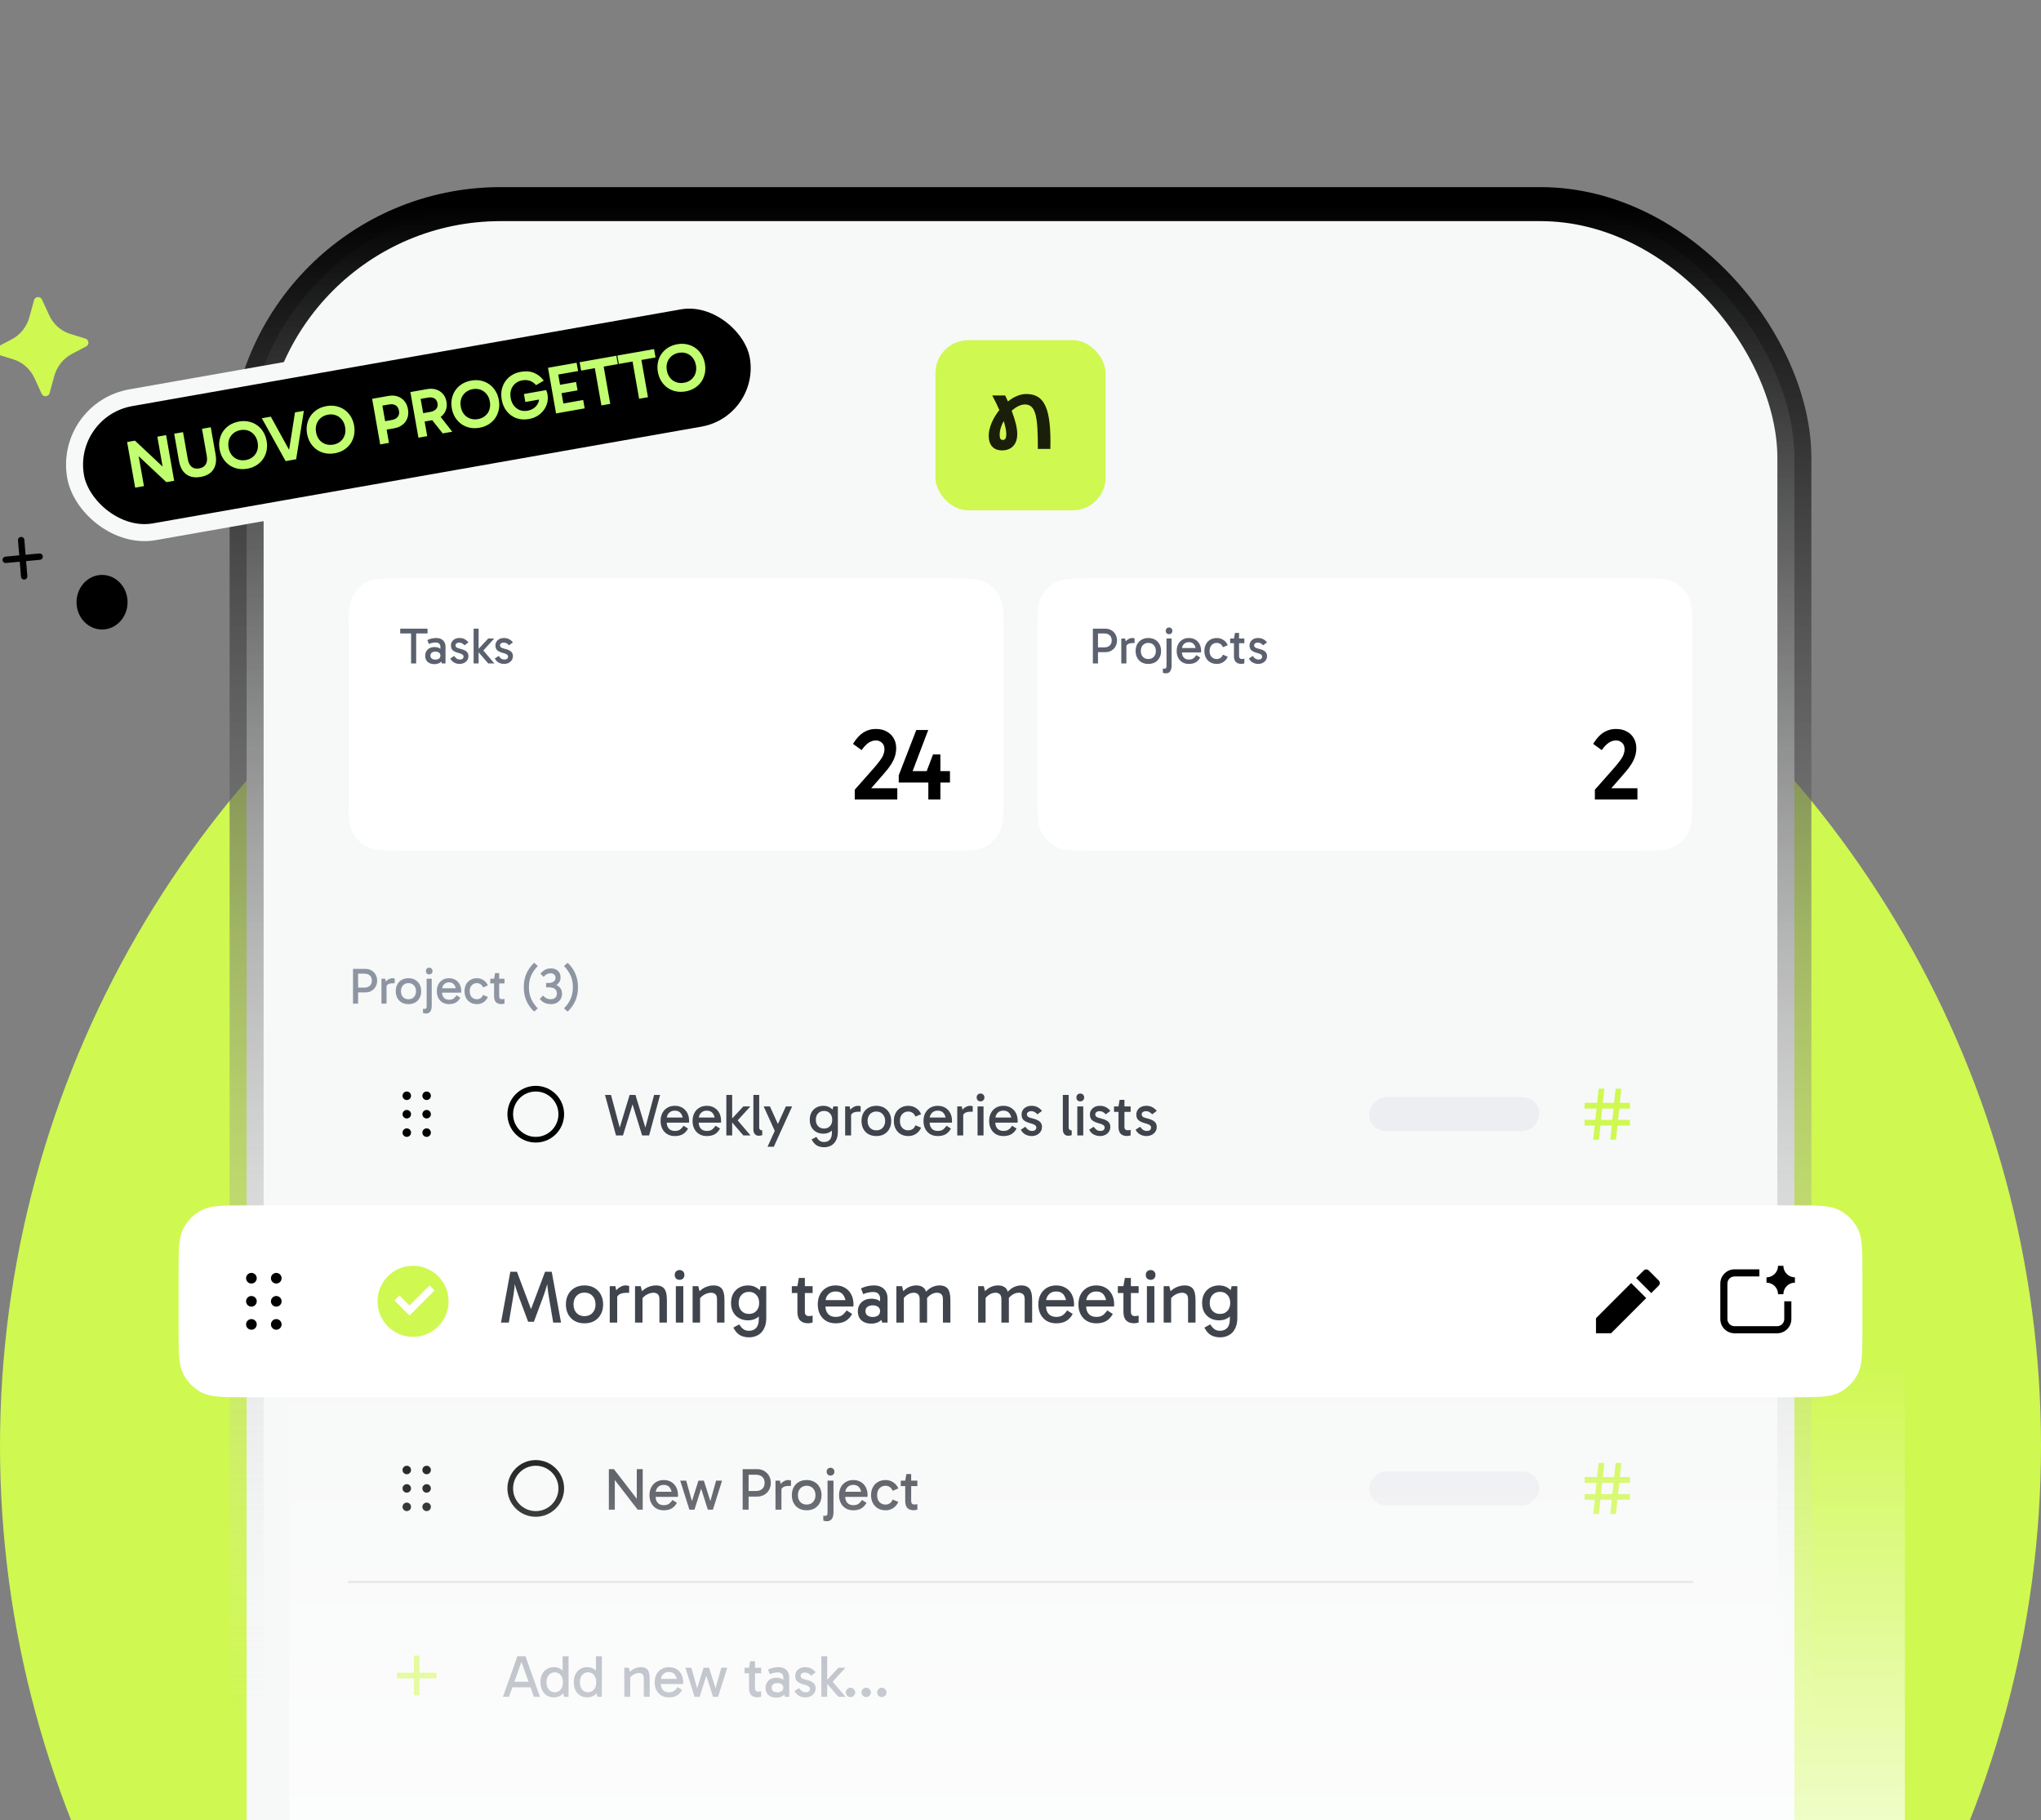
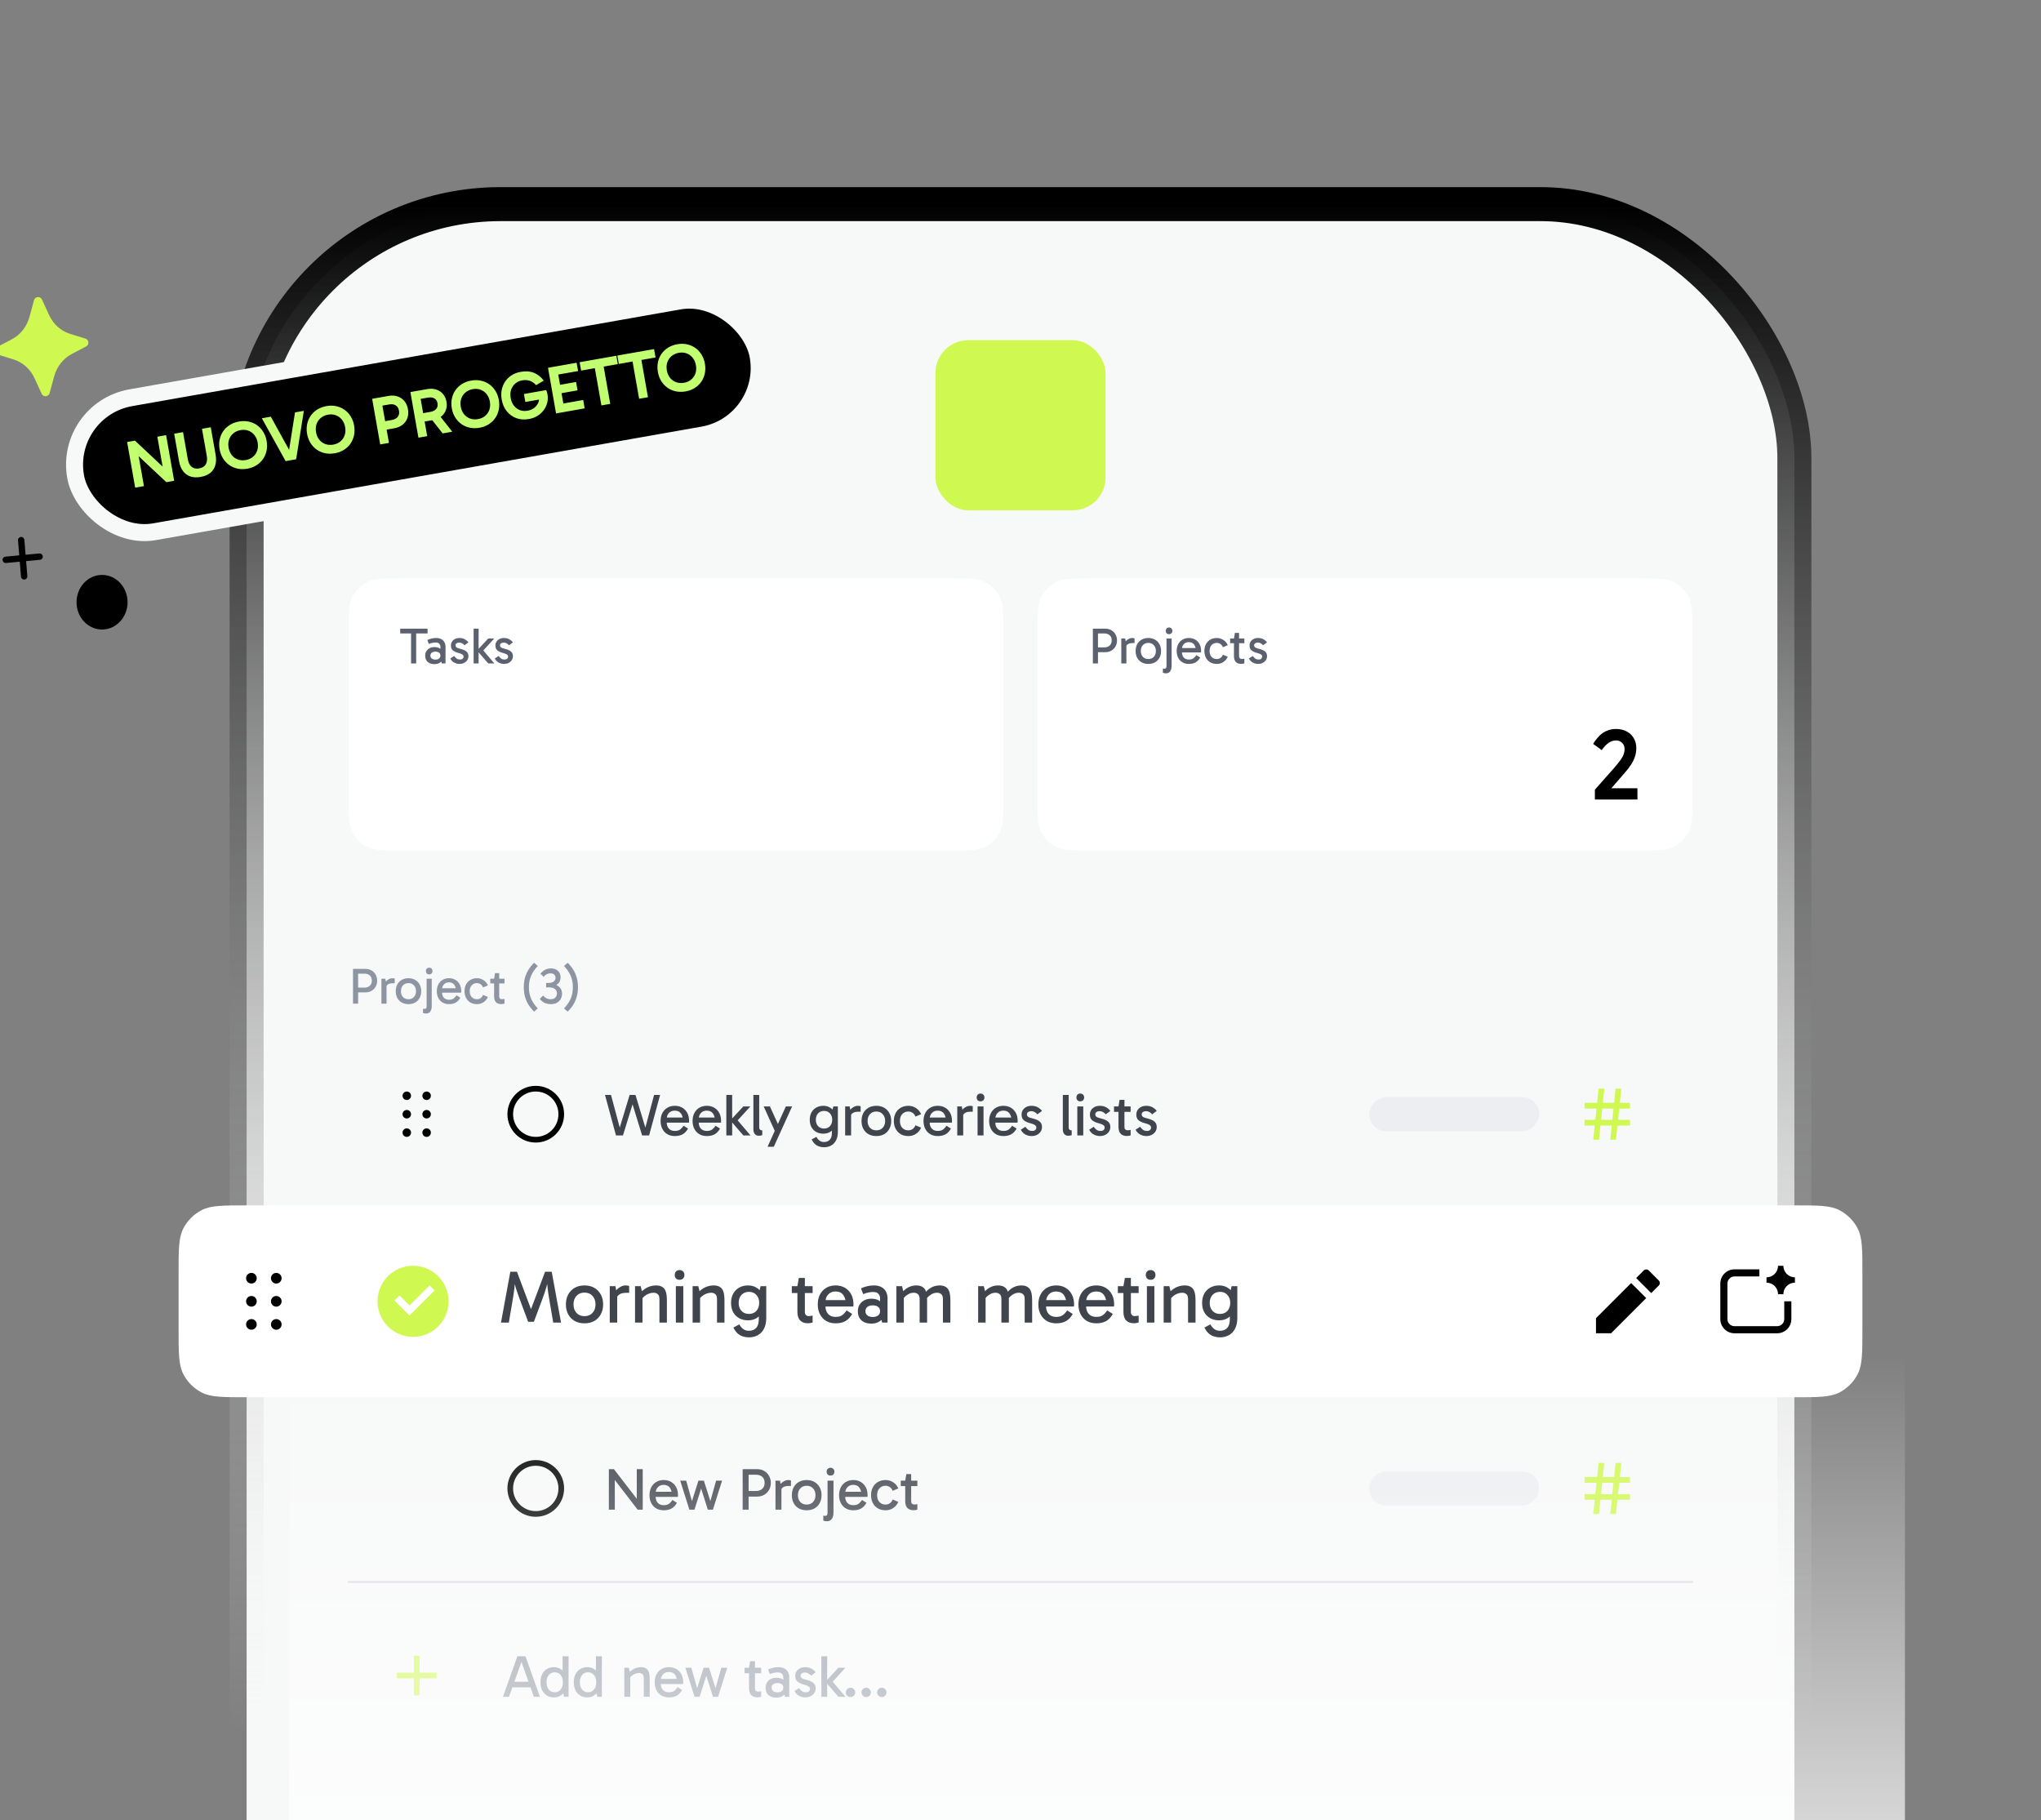
<svg xmlns="http://www.w3.org/2000/svg" width="480" height="428" viewBox="0 0 480 428" fill="none">
  <rect x="0" y="0" width="480" height="428" fill="#808080" stroke="none" />
  <g clip-path="url(#clip0_396_4425)">
-     <circle cx="240" cy="340" r="240" fill="#CFF851" />
    <rect x="58" y="48" width="364" height="720" rx="59.719" fill="#F7F8F8" />
    <rect x="58" y="48" width="364" height="720" rx="59.719" stroke="url(#paint0_linear_396_4425)" stroke-width="8" />
    <path d="M84.004 232.232H85.696C86.224 232.232 86.648 232.088 86.968 231.8C87.288 231.512 87.448 231.112 87.448 230.6C87.448 230.056 87.288 229.648 86.968 229.376C86.656 229.096 86.236 228.956 85.708 228.956H84.004L84.22 228.68V236H83.02V227.828H85.912C86.472 227.828 86.96 227.952 87.376 228.2C87.792 228.448 88.116 228.78 88.348 229.196C88.58 229.612 88.696 230.08 88.696 230.6C88.696 231.112 88.58 231.58 88.348 232.004C88.116 232.42 87.788 232.752 87.364 233C86.948 233.24 86.46 233.36 85.9 233.36H84.004V232.232ZM90.618 230.144L90.906 231.728V236H89.706V230.144H90.618ZM90.725 232.22L90.438 232.088V231.212L90.546 231.08C90.626 230.936 90.749 230.784 90.918 230.624C91.094 230.456 91.297 230.316 91.529 230.204C91.761 230.084 91.998 230.024 92.237 230.024C92.358 230.024 92.469 230.032 92.573 230.048C92.686 230.064 92.769 230.092 92.826 230.132V231.212H92.454C91.909 231.212 91.513 231.296 91.266 231.464C91.017 231.624 90.838 231.876 90.725 232.22ZM96.06 236.12C95.468 236.12 94.944 235.996 94.488 235.748C94.04 235.492 93.692 235.136 93.444 234.68C93.196 234.224 93.072 233.692 93.072 233.084C93.072 232.468 93.196 231.932 93.444 231.476C93.692 231.02 94.04 230.664 94.488 230.408C94.944 230.152 95.468 230.024 96.06 230.024C96.66 230.024 97.184 230.152 97.632 230.408C98.08 230.664 98.428 231.02 98.676 231.476C98.932 231.932 99.06 232.468 99.06 233.084C99.06 233.692 98.932 234.224 98.676 234.68C98.428 235.136 98.08 235.492 97.632 235.748C97.184 235.996 96.66 236.12 96.06 236.12ZM96.06 234.968C96.596 234.968 97.024 234.796 97.344 234.452C97.672 234.1 97.836 233.644 97.836 233.084C97.836 232.516 97.672 232.056 97.344 231.704C97.024 231.352 96.596 231.176 96.06 231.176C95.532 231.176 95.104 231.352 94.776 231.704C94.456 232.048 94.296 232.504 94.296 233.072C94.296 233.64 94.456 234.1 94.776 234.452C95.104 234.796 95.532 234.968 96.06 234.968ZM100.204 238.328C100.004 238.328 99.844 238.308 99.724 238.268C99.604 238.236 99.524 238.212 99.484 238.196V237.188C99.524 237.196 99.576 237.208 99.64 237.224C99.704 237.24 99.776 237.248 99.856 237.248C100.016 237.248 100.136 237.196 100.216 237.092C100.296 236.988 100.336 236.848 100.336 236.672V230.144H101.536V236.636C101.536 236.94 101.488 237.22 101.392 237.476C101.304 237.74 101.16 237.948 100.96 238.1C100.768 238.252 100.516 238.328 100.204 238.328ZM100.156 228.344C100.156 228.112 100.224 227.924 100.36 227.78C100.504 227.628 100.696 227.552 100.936 227.552C101.168 227.552 101.356 227.628 101.5 227.78C101.644 227.924 101.716 228.112 101.716 228.344C101.716 228.568 101.644 228.756 101.5 228.908C101.356 229.052 101.168 229.124 100.936 229.124C100.696 229.124 100.504 229.052 100.36 228.908C100.224 228.756 100.156 228.568 100.156 228.344ZM105.596 236.12C105.028 236.12 104.528 235.996 104.096 235.748C103.664 235.492 103.328 235.136 103.088 234.68C102.848 234.224 102.728 233.692 102.728 233.084C102.728 232.468 102.848 231.932 103.088 231.476C103.328 231.02 103.664 230.664 104.096 230.408C104.528 230.152 105.028 230.024 105.596 230.024C106.172 230.024 106.676 230.152 107.108 230.408C107.54 230.664 107.876 231.02 108.116 231.476C108.356 231.932 108.476 232.468 108.476 233.084C108.476 233.14 108.472 233.2 108.464 233.264C108.464 233.32 108.46 233.372 108.452 233.42H103.868V232.388H107.588L107.252 233.084C107.252 232.476 107.116 231.976 106.844 231.584C106.572 231.192 106.156 230.996 105.596 230.996C105.1 230.996 104.704 231.156 104.408 231.476C104.112 231.788 103.964 232.2 103.964 232.712V233.336C103.964 233.872 104.108 234.3 104.396 234.62C104.684 234.932 105.084 235.088 105.596 235.088C106.068 235.088 106.432 234.988 106.688 234.788C106.944 234.588 107.168 234.34 107.36 234.044L108.26 234.608C107.988 235.112 107.636 235.492 107.204 235.748C106.78 235.996 106.244 236.12 105.596 236.12ZM112.184 236.12C111.584 236.12 111.064 235.992 110.624 235.736C110.184 235.472 109.844 235.112 109.604 234.656C109.364 234.2 109.244 233.672 109.244 233.072C109.244 232.472 109.364 231.944 109.604 231.488C109.844 231.032 110.184 230.676 110.624 230.42C111.064 230.156 111.584 230.024 112.184 230.024C112.752 230.024 113.268 230.18 113.732 230.492C114.196 230.796 114.532 231.204 114.74 231.716L113.6 232.196C113.472 231.86 113.28 231.608 113.024 231.44C112.768 231.264 112.476 231.176 112.148 231.176C111.668 231.176 111.268 231.344 110.948 231.68C110.628 232.008 110.468 232.472 110.468 233.072C110.468 233.672 110.628 234.14 110.948 234.476C111.268 234.804 111.668 234.968 112.148 234.968C112.476 234.968 112.768 234.884 113.024 234.716C113.28 234.54 113.472 234.284 113.6 233.948L114.74 234.428C114.524 234.94 114.184 235.352 113.72 235.664C113.264 235.968 112.752 236.12 112.184 236.12ZM117.869 236.108C117.357 236.108 116.949 235.96 116.645 235.664C116.349 235.36 116.201 234.892 116.201 234.26V230.216V230.144L116.429 228.824H117.401V234.284C117.401 234.508 117.457 234.676 117.569 234.788C117.689 234.9 117.837 234.956 118.013 234.956C118.149 234.956 118.269 234.948 118.373 234.932C118.477 234.916 118.569 234.896 118.649 234.872V235.988C118.545 236.02 118.429 236.048 118.301 236.072C118.181 236.096 118.037 236.108 117.869 236.108ZM115.301 231.248V230.144H118.649V231.248H115.301ZM124.387 232.136C124.387 233.184 124.571 234.112 124.939 234.92C125.307 235.72 125.819 236.452 126.475 237.116L125.623 237.872C125.159 237.44 124.743 236.944 124.375 236.384C124.007 235.824 123.715 235.192 123.499 234.488C123.291 233.784 123.187 233 123.187 232.136C123.187 231.272 123.291 230.488 123.499 229.784C123.715 229.08 124.007 228.448 124.375 227.888C124.743 227.32 125.159 226.824 125.623 226.4L126.475 227.156C125.819 227.82 125.307 228.556 124.939 229.364C124.571 230.164 124.387 231.088 124.387 232.136ZM129.578 236.12C128.994 236.12 128.494 236.02 128.078 235.82C127.67 235.62 127.29 235.312 126.938 234.896L127.706 234.104C127.986 234.4 128.262 234.62 128.534 234.764C128.814 234.9 129.122 234.968 129.458 234.968C129.962 234.968 130.338 234.844 130.586 234.596C130.842 234.34 130.97 234.02 130.97 233.636C130.97 233.252 130.878 232.956 130.694 232.748C130.518 232.532 130.282 232.38 129.986 232.292C129.69 232.204 129.366 232.16 129.014 232.16C128.918 232.16 128.814 232.164 128.702 232.172C128.598 232.172 128.51 232.176 128.438 232.184V231.128C128.574 231.136 128.666 231.14 128.714 231.14C128.77 231.14 128.842 231.14 128.93 231.14C129.474 231.14 129.894 231.032 130.19 230.816C130.494 230.6 130.646 230.304 130.646 229.928C130.646 229.6 130.542 229.344 130.334 229.16C130.126 228.968 129.834 228.872 129.458 228.872C129.138 228.872 128.85 228.94 128.594 229.076C128.346 229.204 128.098 229.412 127.85 229.7L127.082 228.968C127.482 228.512 127.87 228.192 128.246 228.008C128.63 227.816 129.074 227.72 129.578 227.72C130.034 227.72 130.43 227.808 130.766 227.984C131.11 228.16 131.374 228.408 131.558 228.728C131.742 229.048 131.834 229.424 131.834 229.856C131.834 230.512 131.59 231.04 131.102 231.44C130.622 231.832 129.978 232.028 129.17 232.028V231.296C129.73 231.296 130.238 231.384 130.694 231.56C131.15 231.736 131.51 232 131.774 232.352C132.046 232.704 132.182 233.148 132.182 233.684C132.182 234.116 132.078 234.52 131.87 234.896C131.67 235.264 131.374 235.56 130.982 235.784C130.598 236.008 130.13 236.12 129.578 236.12ZM134.727 232.136C134.727 231.088 134.543 230.164 134.175 229.364C133.807 228.556 133.295 227.82 132.639 227.156L133.491 226.4C133.955 226.824 134.371 227.32 134.739 227.888C135.107 228.448 135.395 229.08 135.603 229.784C135.819 230.488 135.927 231.272 135.927 232.136C135.927 233 135.819 233.784 135.603 234.488C135.395 235.192 135.107 235.824 134.739 236.384C134.371 236.944 133.955 237.44 133.491 237.872L132.639 237.116C133.295 236.452 133.807 235.72 134.175 234.92C134.543 234.112 134.727 233.184 134.727 232.136Z" fill="#8E95A2" />
    <path d="M95.667 258.667C96.219 258.667 96.667 258.219 96.667 257.667C96.667 257.114 96.219 256.667 95.667 256.667C95.114 256.667 94.667 257.114 94.667 257.667C94.667 258.219 95.114 258.667 95.667 258.667ZM95.667 263C96.219 263 96.667 262.552 96.667 262C96.667 261.448 96.219 261 95.667 261C95.114 261 94.667 261.448 94.667 262C94.667 262.552 95.114 263 95.667 263ZM96.667 266.333C96.667 266.886 96.219 267.333 95.667 267.333C95.114 267.333 94.667 266.886 94.667 266.333C94.667 265.781 95.114 265.333 95.667 265.333C96.219 265.333 96.667 265.781 96.667 266.333ZM100.333 258.667C100.886 258.667 101.333 258.219 101.333 257.667C101.333 257.114 100.886 256.667 100.333 256.667C99.781 256.667 99.333 257.114 99.333 257.667C99.333 258.219 99.781 258.667 100.333 258.667ZM101.333 262C101.333 262.552 100.886 263 100.333 263C99.781 263 99.333 262.552 99.333 262C99.333 261.448 99.781 261 100.333 261C100.886 261 101.333 261.448 101.333 262ZM100.333 267.333C100.886 267.333 101.333 266.886 101.333 266.333C101.333 265.781 100.886 265.333 100.333 265.333C99.781 265.333 99.333 265.781 99.333 266.333C99.333 266.886 99.781 267.333 100.333 267.333Z" fill="black" />
    <path d="M126 268.667C122.318 268.667 119.333 265.682 119.333 262C119.333 258.318 122.318 255.333 126 255.333C129.682 255.333 132.667 258.318 132.667 262C132.667 265.682 129.682 268.667 126 268.667ZM126 267.333C128.946 267.333 131.333 264.945 131.333 262C131.333 259.054 128.946 256.667 126 256.667C123.054 256.667 120.667 259.054 120.667 262C120.667 264.945 123.054 267.333 126 267.333Z" fill="black" />
    <path d="M151.016 267L148.398 258.502L148.076 257.466H149.448L152.122 266.3L151.506 266.16L153.83 257.466H155.244L152.654 267H151.016ZM144.87 267L142.28 257.466H143.694L146.018 266.16L145.402 266.3L148.076 257.466H149.448L149.126 258.502L146.508 267H144.87ZM158.703 267.14C158.04 267.14 157.457 266.995 156.953 266.706C156.449 266.407 156.057 265.992 155.777 265.46C155.497 264.928 155.357 264.307 155.357 263.598C155.357 262.879 155.497 262.254 155.777 261.722C156.057 261.19 156.449 260.775 156.953 260.476C157.457 260.177 158.04 260.028 158.703 260.028C159.375 260.028 159.963 260.177 160.467 260.476C160.971 260.775 161.363 261.19 161.643 261.722C161.923 262.254 162.063 262.879 162.063 263.598C162.063 263.663 162.058 263.733 162.049 263.808C162.049 263.873 162.044 263.934 162.035 263.99H156.687V262.786H161.027L160.635 263.598C160.635 262.889 160.476 262.305 160.159 261.848C159.842 261.391 159.356 261.162 158.703 261.162C158.124 261.162 157.662 261.349 157.317 261.722C156.972 262.086 156.799 262.567 156.799 263.164V263.892C156.799 264.517 156.967 265.017 157.303 265.39C157.639 265.754 158.106 265.936 158.703 265.936C159.254 265.936 159.678 265.819 159.977 265.586C160.276 265.353 160.537 265.063 160.761 264.718L161.811 265.376C161.494 265.964 161.083 266.407 160.579 266.706C160.084 266.995 159.459 267.14 158.703 267.14ZM166.225 267.14C165.562 267.14 164.979 266.995 164.475 266.706C163.971 266.407 163.579 265.992 163.299 265.46C163.019 264.928 162.879 264.307 162.879 263.598C162.879 262.879 163.019 262.254 163.299 261.722C163.579 261.19 163.971 260.775 164.475 260.476C164.979 260.177 165.562 260.028 166.225 260.028C166.897 260.028 167.485 260.177 167.989 260.476C168.493 260.775 168.885 261.19 169.165 261.722C169.445 262.254 169.585 262.879 169.585 263.598C169.585 263.663 169.58 263.733 169.571 263.808C169.571 263.873 169.566 263.934 169.557 263.99H164.209V262.786H168.549L168.157 263.598C168.157 262.889 167.998 262.305 167.681 261.848C167.363 261.391 166.878 261.162 166.225 261.162C165.646 261.162 165.184 261.349 164.839 261.722C164.493 262.086 164.321 262.567 164.321 263.164V263.892C164.321 264.517 164.489 265.017 164.825 265.39C165.161 265.754 165.627 265.936 166.225 265.936C166.775 265.936 167.2 265.819 167.499 265.586C167.797 265.353 168.059 265.063 168.283 264.718L169.333 265.376C169.015 265.964 168.605 266.407 168.101 266.706C167.606 266.995 166.981 267.14 166.225 267.14ZM171.856 263.556V263.36L174.824 260.168H176.476L173.144 263.822L173.018 262.898L176.504 267H174.824L171.856 263.556ZM170.82 257.466H172.192V267H170.82V257.466ZM178.426 267.07C178.183 267.07 177.968 267.014 177.782 266.902C177.595 266.781 177.446 266.608 177.334 266.384C177.231 266.16 177.18 265.885 177.18 265.558V257.466H178.552V265.068C178.552 265.357 178.622 265.553 178.762 265.656C178.911 265.759 179.079 265.81 179.266 265.81V266.93C179.144 266.977 179.014 267.009 178.874 267.028C178.734 267.056 178.584 267.07 178.426 267.07ZM182.301 266.132L179.599 260.168H181.069L183.463 265.446L182.301 266.132ZM180.509 269.66L184.821 260.168H186.291L181.979 269.66H180.509ZM193.799 269.772C193.407 269.772 193.034 269.716 192.679 269.604C192.334 269.501 192.016 269.329 191.727 269.086C191.447 268.843 191.195 268.521 190.971 268.12L190.873 267.938L191.979 267.336C192.222 267.737 192.478 268.036 192.749 268.232C193.029 268.437 193.379 268.54 193.799 268.54C194.368 268.54 194.816 268.363 195.143 268.008C195.479 267.653 195.647 267.107 195.647 266.37V264.914H195.787V261.54H195.647L195.983 260.168H197.047V266.146C197.047 266.949 196.902 267.621 196.613 268.162C196.333 268.703 195.95 269.105 195.465 269.366C194.98 269.637 194.424 269.772 193.799 269.772ZM193.631 266.58C192.996 266.58 192.436 266.445 191.951 266.174C191.475 265.903 191.102 265.525 190.831 265.04C190.57 264.545 190.439 263.971 190.439 263.318C190.439 262.655 190.57 262.081 190.831 261.596C191.102 261.101 191.475 260.719 191.951 260.448C192.436 260.168 192.996 260.028 193.631 260.028C194.238 260.028 194.765 260.168 195.213 260.448C195.67 260.719 196.025 261.101 196.277 261.596C196.529 262.081 196.655 262.655 196.655 263.318C196.655 263.971 196.529 264.545 196.277 265.04C196.025 265.525 195.67 265.903 195.213 266.174C194.765 266.445 194.238 266.58 193.631 266.58ZM193.799 265.376C194.378 265.376 194.84 265.189 195.185 264.816C195.54 264.433 195.717 263.929 195.717 263.304C195.717 262.679 195.54 262.179 195.185 261.806C194.84 261.423 194.378 261.232 193.799 261.232C193.22 261.232 192.754 261.423 192.399 261.806C192.044 262.189 191.867 262.693 191.867 263.318C191.867 263.934 192.044 264.433 192.399 264.816C192.754 265.189 193.22 265.376 193.799 265.376ZM199.826 260.168L200.162 262.016V267H198.762V260.168H199.826ZM199.952 262.59L199.616 262.436V261.414L199.742 261.26C199.835 261.092 199.98 260.915 200.176 260.728C200.381 260.532 200.619 260.369 200.89 260.238C201.161 260.098 201.436 260.028 201.716 260.028C201.856 260.028 201.987 260.037 202.108 260.056C202.239 260.075 202.337 260.107 202.402 260.154V261.414H201.968C201.333 261.414 200.871 261.512 200.582 261.708C200.293 261.895 200.083 262.189 199.952 262.59ZM206.096 267.14C205.405 267.14 204.794 266.995 204.262 266.706C203.739 266.407 203.333 265.992 203.044 265.46C202.755 264.928 202.61 264.307 202.61 263.598C202.61 262.879 202.755 262.254 203.044 261.722C203.333 261.19 203.739 260.775 204.262 260.476C204.794 260.177 205.405 260.028 206.096 260.028C206.796 260.028 207.407 260.177 207.93 260.476C208.453 260.775 208.859 261.19 209.148 261.722C209.447 262.254 209.596 262.879 209.596 263.598C209.596 264.307 209.447 264.928 209.148 265.46C208.859 265.992 208.453 266.407 207.93 266.706C207.407 266.995 206.796 267.14 206.096 267.14ZM206.096 265.796C206.721 265.796 207.221 265.595 207.594 265.194C207.977 264.783 208.168 264.251 208.168 263.598C208.168 262.935 207.977 262.399 207.594 261.988C207.221 261.577 206.721 261.372 206.096 261.372C205.48 261.372 204.981 261.577 204.598 261.988C204.225 262.389 204.038 262.921 204.038 263.584C204.038 264.247 204.225 264.783 204.598 265.194C204.981 265.595 205.48 265.796 206.096 265.796ZM213.643 267.14C212.943 267.14 212.336 266.991 211.823 266.692C211.31 266.384 210.913 265.964 210.633 265.432C210.353 264.9 210.213 264.284 210.213 263.584C210.213 262.884 210.353 262.268 210.633 261.736C210.913 261.204 211.31 260.789 211.823 260.49C212.336 260.182 212.943 260.028 213.643 260.028C214.306 260.028 214.908 260.21 215.449 260.574C215.99 260.929 216.382 261.405 216.625 262.002L215.295 262.562C215.146 262.17 214.922 261.876 214.623 261.68C214.324 261.475 213.984 261.372 213.601 261.372C213.041 261.372 212.574 261.568 212.201 261.96C211.828 262.343 211.641 262.884 211.641 263.584C211.641 264.284 211.828 264.83 212.201 265.222C212.574 265.605 213.041 265.796 213.601 265.796C213.984 265.796 214.324 265.698 214.623 265.502C214.922 265.297 215.146 264.998 215.295 264.606L216.625 265.166C216.373 265.763 215.976 266.244 215.435 266.608C214.903 266.963 214.306 267.14 213.643 267.14ZM220.534 267.14C219.871 267.14 219.288 266.995 218.784 266.706C218.28 266.407 217.888 265.992 217.608 265.46C217.328 264.928 217.188 264.307 217.188 263.598C217.188 262.879 217.328 262.254 217.608 261.722C217.888 261.19 218.28 260.775 218.784 260.476C219.288 260.177 219.871 260.028 220.534 260.028C221.206 260.028 221.794 260.177 222.298 260.476C222.802 260.775 223.194 261.19 223.474 261.722C223.754 262.254 223.894 262.879 223.894 263.598C223.894 263.663 223.889 263.733 223.88 263.808C223.88 263.873 223.875 263.934 223.866 263.99H218.518V262.786H222.858L222.466 263.598C222.466 262.889 222.307 262.305 221.99 261.848C221.672 261.391 221.187 261.162 220.534 261.162C219.955 261.162 219.493 261.349 219.148 261.722C218.802 262.086 218.63 262.567 218.63 263.164V263.892C218.63 264.517 218.798 265.017 219.134 265.39C219.47 265.754 219.936 265.936 220.534 265.936C221.084 265.936 221.509 265.819 221.808 265.586C222.106 265.353 222.368 265.063 222.592 264.718L223.642 265.376C223.324 265.964 222.914 266.407 222.41 266.706C221.915 266.995 221.29 267.14 220.534 267.14ZM226.193 260.168L226.529 262.016V267H225.129V260.168H226.193ZM226.319 262.59L225.983 262.436V261.414L226.109 261.26C226.203 261.092 226.347 260.915 226.543 260.728C226.749 260.532 226.987 260.369 227.257 260.238C227.528 260.098 227.803 260.028 228.083 260.028C228.223 260.028 228.354 260.037 228.475 260.056C228.606 260.075 228.704 260.107 228.769 260.154V261.414H228.335C227.701 261.414 227.239 261.512 226.949 261.708C226.66 261.895 226.45 262.189 226.319 262.59ZM231.304 267H229.904V260.168H231.304V267ZM229.694 258.068C229.694 257.797 229.773 257.578 229.932 257.41C230.1 257.233 230.324 257.144 230.604 257.144C230.874 257.144 231.094 257.233 231.262 257.41C231.43 257.578 231.514 257.797 231.514 258.068C231.514 258.329 231.43 258.549 231.262 258.726C231.094 258.894 230.874 258.978 230.604 258.978C230.324 258.978 230.1 258.894 229.932 258.726C229.773 258.549 229.694 258.329 229.694 258.068ZM235.975 267.14C235.313 267.14 234.729 266.995 234.225 266.706C233.721 266.407 233.329 265.992 233.049 265.46C232.769 264.928 232.629 264.307 232.629 263.598C232.629 262.879 232.769 262.254 233.049 261.722C233.329 261.19 233.721 260.775 234.225 260.476C234.729 260.177 235.313 260.028 235.975 260.028C236.647 260.028 237.235 260.177 237.739 260.476C238.243 260.775 238.635 261.19 238.915 261.722C239.195 262.254 239.335 262.879 239.335 263.598C239.335 263.663 239.331 263.733 239.321 263.808C239.321 263.873 239.317 263.934 239.307 263.99H233.959V262.786H238.299L237.907 263.598C237.907 262.889 237.749 262.305 237.431 261.848C237.114 261.391 236.629 261.162 235.975 261.162C235.397 261.162 234.935 261.349 234.589 261.722C234.244 262.086 234.071 262.567 234.071 263.164V263.892C234.071 264.517 234.239 265.017 234.575 265.39C234.911 265.754 235.378 265.936 235.975 265.936C236.526 265.936 236.951 265.819 237.249 265.586C237.548 265.353 237.809 265.063 238.033 264.718L239.083 265.376C238.766 265.964 238.355 266.407 237.851 266.706C237.357 266.995 236.731 267.14 235.975 267.14ZM242.618 267.14C242.142 267.14 241.671 267.028 241.204 266.804C240.747 266.58 240.369 266.197 240.07 265.656L241.134 264.956C241.396 265.301 241.643 265.553 241.876 265.712C242.11 265.861 242.413 265.936 242.786 265.936C243.085 265.936 243.314 265.861 243.472 265.712C243.64 265.553 243.724 265.362 243.724 265.138C243.724 264.989 243.682 264.858 243.598 264.746C243.524 264.634 243.388 264.531 243.192 264.438C242.996 264.335 242.716 264.237 242.352 264.144C241.68 263.967 241.162 263.733 240.798 263.444C240.434 263.155 240.252 262.697 240.252 262.072C240.252 261.699 240.346 261.358 240.532 261.05C240.719 260.742 240.99 260.495 241.344 260.308C241.699 260.121 242.119 260.028 242.604 260.028C243.183 260.028 243.678 260.149 244.088 260.392C244.499 260.625 244.821 260.905 245.054 261.232L243.976 262.03C243.846 261.862 243.654 261.699 243.402 261.54C243.15 261.372 242.833 261.288 242.45 261.288C242.217 261.288 242.002 261.353 241.806 261.484C241.61 261.615 241.512 261.797 241.512 262.03C241.512 262.263 241.601 262.455 241.778 262.604C241.965 262.744 242.301 262.87 242.786 262.982C243.608 263.178 244.191 263.435 244.536 263.752C244.882 264.06 245.054 264.471 245.054 264.984C245.054 265.432 244.938 265.819 244.704 266.146C244.48 266.463 244.182 266.711 243.808 266.888C243.444 267.056 243.048 267.14 242.618 267.14ZM251.2 267.07C250.957 267.07 250.743 267.014 250.556 266.902C250.369 266.781 250.22 266.608 250.108 266.384C250.005 266.16 249.954 265.885 249.954 265.558V257.466H251.326V265.068C251.326 265.357 251.396 265.553 251.536 265.656C251.685 265.759 251.853 265.81 252.04 265.81V266.93C251.919 266.977 251.788 267.009 251.648 267.028C251.508 267.056 251.359 267.07 251.2 267.07ZM254.761 267H253.361V260.168H254.761V267ZM253.151 258.068C253.151 257.797 253.23 257.578 253.389 257.41C253.557 257.233 253.781 257.144 254.061 257.144C254.332 257.144 254.551 257.233 254.719 257.41C254.887 257.578 254.971 257.797 254.971 258.068C254.971 258.329 254.887 258.549 254.719 258.726C254.551 258.894 254.332 258.978 254.061 258.978C253.781 258.978 253.557 258.894 253.389 258.726C253.23 258.549 253.151 258.329 253.151 258.068ZM258.691 267.14C258.215 267.14 257.744 267.028 257.277 266.804C256.82 266.58 256.442 266.197 256.143 265.656L257.207 264.956C257.468 265.301 257.716 265.553 257.949 265.712C258.182 265.861 258.486 265.936 258.859 265.936C259.158 265.936 259.386 265.861 259.545 265.712C259.713 265.553 259.797 265.362 259.797 265.138C259.797 264.989 259.755 264.858 259.671 264.746C259.596 264.634 259.461 264.531 259.265 264.438C259.069 264.335 258.789 264.237 258.425 264.144C257.753 263.967 257.235 263.733 256.871 263.444C256.507 263.155 256.325 262.697 256.325 262.072C256.325 261.699 256.418 261.358 256.605 261.05C256.792 260.742 257.062 260.495 257.417 260.308C257.772 260.121 258.192 260.028 258.677 260.028C259.256 260.028 259.75 260.149 260.161 260.392C260.572 260.625 260.894 260.905 261.127 261.232L260.049 262.03C259.918 261.862 259.727 261.699 259.475 261.54C259.223 261.372 258.906 261.288 258.523 261.288C258.29 261.288 258.075 261.353 257.879 261.484C257.683 261.615 257.585 261.797 257.585 262.03C257.585 262.263 257.674 262.455 257.851 262.604C258.038 262.744 258.374 262.87 258.859 262.982C259.68 263.178 260.264 263.435 260.609 263.752C260.954 264.06 261.127 264.471 261.127 264.984C261.127 265.432 261.01 265.819 260.777 266.146C260.553 266.463 260.254 266.711 259.881 266.888C259.517 267.056 259.12 267.14 258.691 267.14ZM264.99 267.126C264.392 267.126 263.916 266.953 263.562 266.608C263.216 266.253 263.044 265.707 263.044 264.97V260.252V260.168L263.31 258.628H264.444V264.998C264.444 265.259 264.509 265.455 264.64 265.586C264.78 265.717 264.952 265.782 265.158 265.782C265.316 265.782 265.456 265.773 265.578 265.754C265.699 265.735 265.806 265.712 265.9 265.684V266.986C265.778 267.023 265.643 267.056 265.494 267.084C265.354 267.112 265.186 267.126 264.99 267.126ZM261.994 261.456V260.168H265.9V261.456H261.994ZM269.605 267.14C269.129 267.14 268.658 267.028 268.191 266.804C267.734 266.58 267.356 266.197 267.057 265.656L268.121 264.956C268.382 265.301 268.63 265.553 268.863 265.712C269.096 265.861 269.4 265.936 269.773 265.936C270.072 265.936 270.3 265.861 270.459 265.712C270.627 265.553 270.711 265.362 270.711 265.138C270.711 264.989 270.669 264.858 270.585 264.746C270.51 264.634 270.375 264.531 270.179 264.438C269.983 264.335 269.703 264.237 269.339 264.144C268.667 263.967 268.149 263.733 267.785 263.444C267.421 263.155 267.239 262.697 267.239 262.072C267.239 261.699 267.332 261.358 267.519 261.05C267.706 260.742 267.976 260.495 268.331 260.308C268.686 260.121 269.106 260.028 269.591 260.028C270.17 260.028 270.664 260.149 271.075 260.392C271.486 260.625 271.808 260.905 272.041 261.232L270.963 262.03C270.832 261.862 270.641 261.699 270.389 261.54C270.137 261.372 269.82 261.288 269.437 261.288C269.204 261.288 268.989 261.353 268.793 261.484C268.597 261.615 268.499 261.797 268.499 262.03C268.499 262.263 268.588 262.455 268.765 262.604C268.952 262.744 269.288 262.87 269.773 262.982C270.594 263.178 271.178 263.435 271.523 263.752C271.868 264.06 272.041 264.471 272.041 264.984C272.041 265.432 271.924 265.819 271.691 266.146C271.467 266.463 271.168 266.711 270.795 266.888C270.431 267.056 270.034 267.14 269.605 267.14Z" fill="#40444C" />
    <rect width="40" height="8" rx="4" transform="matrix(1 0 0 -1 322 266)" fill="#EDEEF1" />
    <path d="M375.19 263.333L375.47 260.667H372.667V259.333H375.61L375.96 256H377.301L376.951 259.333H379.61L379.96 256H381.301L380.951 259.333H383.333V260.667H380.81L380.53 263.333H383.333V264.667H380.39L380.04 268H378.699L379.049 264.667H376.39L376.04 268H374.699L375.049 264.667H372.667V263.333H375.19ZM376.53 263.333H379.19L379.47 260.667H376.81L376.53 263.333Z" fill="#CFF851" />
    <path d="M82 284H398" stroke="#D8DBDF" stroke-width="0.5" stroke-miterlimit="10" stroke-linecap="round" stroke-linejoin="round" />
    <path d="M82 328H398" stroke="#D8DBDF" stroke-width="0.5" stroke-miterlimit="10" stroke-linecap="round" stroke-linejoin="round" />
-     <path d="M95.667 346.667C96.219 346.667 96.667 346.219 96.667 345.667C96.667 345.114 96.219 344.667 95.667 344.667C95.114 344.667 94.667 345.114 94.667 345.667C94.667 346.219 95.114 346.667 95.667 346.667ZM95.667 351C96.219 351 96.667 350.552 96.667 350C96.667 349.448 96.219 349 95.667 349C95.114 349 94.667 349.448 94.667 350C94.667 350.552 95.114 351 95.667 351ZM96.667 354.333C96.667 354.886 96.219 355.333 95.667 355.333C95.114 355.333 94.667 354.886 94.667 354.333C94.667 353.781 95.114 353.333 95.667 353.333C96.219 353.333 96.667 353.781 96.667 354.333ZM100.333 346.667C100.886 346.667 101.333 346.219 101.333 345.667C101.333 345.114 100.886 344.667 100.333 344.667C99.781 344.667 99.333 345.114 99.333 345.667C99.333 346.219 99.781 346.667 100.333 346.667ZM101.333 350C101.333 350.552 100.886 351 100.333 351C99.781 351 99.333 350.552 99.333 350C99.333 349.448 99.781 349 100.333 349C100.886 349 101.333 349.448 101.333 350ZM100.333 355.333C100.886 355.333 101.333 354.886 101.333 354.333C101.333 353.781 100.886 353.333 100.333 353.333C99.781 353.333 99.333 353.781 99.333 354.333C99.333 354.886 99.781 355.333 100.333 355.333Z" fill="black" />
    <path d="M126 356.667C122.318 356.667 119.333 353.682 119.333 350C119.333 346.318 122.318 343.333 126 343.333C129.682 343.333 132.667 346.318 132.667 350C132.667 353.682 129.682 356.667 126 356.667ZM126 355.333C128.946 355.333 131.333 352.945 131.333 350C131.333 347.054 128.946 344.667 126 344.667C123.054 344.667 120.667 347.054 120.667 350C120.667 352.945 123.054 355.333 126 355.333Z" fill="black" />
    <path d="M149.966 355L143.806 347.006L144.59 346.782V355H143.19V345.466H144.38L150.33 353.18H149.756V345.466H151.156V355H149.966ZM156.092 355.14C155.429 355.14 154.846 354.995 154.342 354.706C153.838 354.407 153.446 353.992 153.166 353.46C152.886 352.928 152.746 352.307 152.746 351.598C152.746 350.879 152.886 350.254 153.166 349.722C153.446 349.19 153.838 348.775 154.342 348.476C154.846 348.177 155.429 348.028 156.092 348.028C156.764 348.028 157.352 348.177 157.856 348.476C158.36 348.775 158.752 349.19 159.032 349.722C159.312 350.254 159.452 350.879 159.452 351.598C159.452 351.663 159.447 351.733 159.438 351.808C159.438 351.873 159.433 351.934 159.424 351.99H154.076V350.786H158.416L158.024 351.598C158.024 350.889 157.865 350.305 157.548 349.848C157.23 349.391 156.745 349.162 156.092 349.162C155.513 349.162 155.051 349.349 154.706 349.722C154.36 350.086 154.188 350.567 154.188 351.164V351.892C154.188 352.517 154.356 353.017 154.692 353.39C155.028 353.754 155.494 353.936 156.092 353.936C156.642 353.936 157.067 353.819 157.366 353.586C157.664 353.353 157.926 353.063 158.15 352.718L159.2 353.376C158.882 353.964 158.472 354.407 157.968 354.706C157.473 354.995 156.848 355.14 156.092 355.14ZM162.129 355L159.973 348.168H161.373L162.787 353.194H162.661L164.257 348.168H165.531L167.127 353.194H167.001L168.415 348.168H169.815L167.659 355H166.469L164.775 349.666H165.013L163.319 355H162.129ZM175.805 350.604H177.779C178.395 350.604 178.89 350.436 179.263 350.1C179.636 349.764 179.823 349.297 179.823 348.7C179.823 348.065 179.636 347.589 179.263 347.272C178.899 346.945 178.409 346.782 177.793 346.782H175.805L176.057 346.46V355H174.657V345.466H178.031C178.684 345.466 179.254 345.611 179.739 345.9C180.224 346.189 180.602 346.577 180.873 347.062C181.144 347.547 181.279 348.093 181.279 348.7C181.279 349.297 181.144 349.843 180.873 350.338C180.602 350.823 180.22 351.211 179.725 351.5C179.24 351.78 178.67 351.92 178.017 351.92H175.805V350.604ZM183.441 348.168L183.777 350.016V355H182.377V348.168H183.441ZM183.567 350.59L183.231 350.436V349.414L183.357 349.26C183.45 349.092 183.595 348.915 183.791 348.728C183.996 348.532 184.234 348.369 184.505 348.238C184.776 348.098 185.051 348.028 185.331 348.028C185.471 348.028 185.602 348.037 185.723 348.056C185.854 348.075 185.952 348.107 186.017 348.154V349.414H185.583C184.948 349.414 184.486 349.512 184.197 349.708C183.908 349.895 183.698 350.189 183.567 350.59ZM189.711 355.14C189.02 355.14 188.409 354.995 187.877 354.706C187.354 354.407 186.948 353.992 186.659 353.46C186.37 352.928 186.225 352.307 186.225 351.598C186.225 350.879 186.37 350.254 186.659 349.722C186.948 349.19 187.354 348.775 187.877 348.476C188.409 348.177 189.02 348.028 189.711 348.028C190.411 348.028 191.022 348.177 191.545 348.476C192.068 348.775 192.474 349.19 192.763 349.722C193.062 350.254 193.211 350.879 193.211 351.598C193.211 352.307 193.062 352.928 192.763 353.46C192.474 353.992 192.068 354.407 191.545 354.706C191.022 354.995 190.411 355.14 189.711 355.14ZM189.711 353.796C190.336 353.796 190.836 353.595 191.209 353.194C191.592 352.783 191.783 352.251 191.783 351.598C191.783 350.935 191.592 350.399 191.209 349.988C190.836 349.577 190.336 349.372 189.711 349.372C189.095 349.372 188.596 349.577 188.213 349.988C187.84 350.389 187.653 350.921 187.653 351.584C187.653 352.247 187.84 352.783 188.213 353.194C188.596 353.595 189.095 353.796 189.711 353.796ZM194.466 357.716C194.232 357.716 194.046 357.693 193.906 357.646C193.766 357.609 193.672 357.581 193.626 357.562V356.386C193.672 356.395 193.733 356.409 193.808 356.428C193.882 356.447 193.966 356.456 194.06 356.456C194.246 356.456 194.386 356.395 194.48 356.274C194.573 356.153 194.62 355.989 194.62 355.784V348.168H196.02V355.742C196.02 356.097 195.964 356.423 195.852 356.722C195.749 357.03 195.581 357.273 195.348 357.45C195.124 357.627 194.83 357.716 194.466 357.716ZM194.41 346.068C194.41 345.797 194.489 345.578 194.648 345.41C194.816 345.233 195.04 345.144 195.32 345.144C195.59 345.144 195.81 345.233 195.978 345.41C196.146 345.578 196.23 345.797 196.23 346.068C196.23 346.329 196.146 346.549 195.978 346.726C195.81 346.894 195.59 346.978 195.32 346.978C195.04 346.978 194.816 346.894 194.648 346.726C194.489 346.549 194.41 346.329 194.41 346.068ZM200.676 355.14C200.013 355.14 199.43 354.995 198.926 354.706C198.422 354.407 198.03 353.992 197.75 353.46C197.47 352.928 197.33 352.307 197.33 351.598C197.33 350.879 197.47 350.254 197.75 349.722C198.03 349.19 198.422 348.775 198.926 348.476C199.43 348.177 200.013 348.028 200.676 348.028C201.348 348.028 201.936 348.177 202.44 348.476C202.944 348.775 203.336 349.19 203.616 349.722C203.896 350.254 204.036 350.879 204.036 351.598C204.036 351.663 204.031 351.733 204.022 351.808C204.022 351.873 204.017 351.934 204.008 351.99H198.66V350.786H203L202.608 351.598C202.608 350.889 202.449 350.305 202.132 349.848C201.815 349.391 201.329 349.162 200.676 349.162C200.097 349.162 199.635 349.349 199.29 349.722C198.945 350.086 198.772 350.567 198.772 351.164V351.892C198.772 352.517 198.94 353.017 199.276 353.39C199.612 353.754 200.079 353.936 200.676 353.936C201.227 353.936 201.651 353.819 201.95 353.586C202.249 353.353 202.51 353.063 202.734 352.718L203.784 353.376C203.467 353.964 203.056 354.407 202.552 354.706C202.057 354.995 201.432 355.14 200.676 355.14ZM208.282 355.14C207.582 355.14 206.975 354.991 206.462 354.692C205.948 354.384 205.552 353.964 205.272 353.432C204.992 352.9 204.852 352.284 204.852 351.584C204.852 350.884 204.992 350.268 205.272 349.736C205.552 349.204 205.948 348.789 206.462 348.49C206.975 348.182 207.582 348.028 208.282 348.028C208.944 348.028 209.546 348.21 210.088 348.574C210.629 348.929 211.021 349.405 211.264 350.002L209.934 350.562C209.784 350.17 209.56 349.876 209.262 349.68C208.963 349.475 208.622 349.372 208.24 349.372C207.68 349.372 207.213 349.568 206.84 349.96C206.466 350.343 206.28 350.884 206.28 351.584C206.28 352.284 206.466 352.83 206.84 353.222C207.213 353.605 207.68 353.796 208.24 353.796C208.622 353.796 208.963 353.698 209.262 353.502C209.56 353.297 209.784 352.998 209.934 352.606L211.264 353.166C211.012 353.763 210.615 354.244 210.074 354.608C209.542 354.963 208.944 355.14 208.282 355.14ZM214.835 355.126C214.237 355.126 213.761 354.953 213.407 354.608C213.061 354.253 212.889 353.707 212.889 352.97V348.252V348.168L213.155 346.628H214.289V352.998C214.289 353.259 214.354 353.455 214.485 353.586C214.625 353.717 214.797 353.782 215.003 353.782C215.161 353.782 215.301 353.773 215.423 353.754C215.544 353.735 215.651 353.712 215.745 353.684V354.986C215.623 355.023 215.488 355.056 215.339 355.084C215.199 355.112 215.031 355.126 214.835 355.126ZM211.839 349.456V348.168H215.745V349.456H211.839Z" fill="#40444C" />
    <rect width="40" height="8" rx="4" transform="matrix(1 0 0 -1 322 354)" fill="#EDEEF1" />
    <path d="M375.19 351.333L375.47 348.667H372.667V347.333H375.61L375.96 344H377.301L376.951 347.333H379.61L379.96 344H381.301L380.951 347.333H383.333V348.667H380.81L380.53 351.333H383.333V352.667H380.39L380.04 356H378.699L379.049 352.667H376.39L376.04 356H374.699L375.049 352.667H372.667V351.333H375.19ZM376.53 351.333H379.19L379.47 348.667H376.81L376.53 351.333Z" fill="#CFF851" />
    <path d="M82 372H398" stroke="#D8DBDF" stroke-width="0.5" stroke-miterlimit="10" stroke-linecap="round" stroke-linejoin="round" />
    <path d="M97.333 393.333V389.333H98.667V393.333H102.667V394.667H98.667V398.667H97.333V394.667H93.333V393.333H97.333Z" fill="#CFF851" />
    <path d="M120.072 395.458H125.21V396.774H120.072V395.458ZM118.28 399L121.682 389.466H123.586L126.988 399H125.56L122.508 390.446H122.76L119.708 399H118.28ZM130.255 399.14C129.63 399.14 129.079 398.991 128.603 398.692C128.127 398.393 127.758 397.978 127.497 397.446C127.236 396.905 127.105 396.279 127.105 395.57C127.105 394.861 127.236 394.24 127.497 393.708C127.758 393.176 128.127 392.765 128.603 392.476C129.079 392.177 129.63 392.028 130.255 392.028C130.871 392.028 131.408 392.177 131.865 392.476C132.322 392.765 132.677 393.176 132.929 393.708C133.19 394.24 133.321 394.861 133.321 395.57C133.321 396.279 133.19 396.905 132.929 397.446C132.677 397.978 132.322 398.393 131.865 398.692C131.408 398.991 130.871 399.14 130.255 399.14ZM130.465 397.936C131.044 397.936 131.506 397.721 131.851 397.292C132.206 396.863 132.383 396.293 132.383 395.584C132.383 394.875 132.206 394.305 131.851 393.876C131.506 393.447 131.044 393.232 130.465 393.232C129.886 393.232 129.42 393.447 129.065 393.876C128.71 394.305 128.533 394.87 128.533 395.57C128.533 396.279 128.71 396.853 129.065 397.292C129.42 397.721 129.886 397.936 130.465 397.936ZM132.649 399L132.313 397.628H132.453V393.736H132.313V389.466H133.713V399H132.649ZM138.091 399.14C137.466 399.14 136.915 398.991 136.439 398.692C135.963 398.393 135.594 397.978 135.333 397.446C135.072 396.905 134.941 396.279 134.941 395.57C134.941 394.861 135.072 394.24 135.333 393.708C135.594 393.176 135.963 392.765 136.439 392.476C136.915 392.177 137.466 392.028 138.091 392.028C138.707 392.028 139.244 392.177 139.701 392.476C140.158 392.765 140.513 393.176 140.765 393.708C141.026 394.24 141.157 394.861 141.157 395.57C141.157 396.279 141.026 396.905 140.765 397.446C140.513 397.978 140.158 398.393 139.701 398.692C139.244 398.991 138.707 399.14 138.091 399.14ZM138.301 397.936C138.88 397.936 139.342 397.721 139.687 397.292C140.042 396.863 140.219 396.293 140.219 395.584C140.219 394.875 140.042 394.305 139.687 393.876C139.342 393.447 138.88 393.232 138.301 393.232C137.722 393.232 137.256 393.447 136.901 393.876C136.546 394.305 136.369 394.87 136.369 395.57C136.369 396.279 136.546 396.853 136.901 397.292C137.256 397.721 137.722 397.936 138.301 397.936ZM140.485 399L140.149 397.628H140.289V393.736H140.149V389.466H141.549V399H140.485ZM150.728 392.028C151.213 392.028 151.596 392.112 151.876 392.28C152.156 392.439 152.361 392.658 152.492 392.938C152.623 393.209 152.707 393.517 152.744 393.862C152.781 394.207 152.8 394.562 152.8 394.926V399H151.4V394.632C151.4 394.147 151.288 393.82 151.064 393.652C150.849 393.484 150.593 393.4 150.294 393.4C149.995 393.4 149.692 393.461 149.384 393.582C149.076 393.703 148.801 393.867 148.558 394.072C148.315 394.277 148.129 394.506 147.998 394.758V393.974H148.222V399H146.822V392.168H147.886L148.18 393.372L147.83 393.414C148.091 393.115 148.376 392.863 148.684 392.658C148.992 392.453 149.319 392.299 149.664 392.196C150.009 392.084 150.364 392.028 150.728 392.028ZM157.311 399.14C156.648 399.14 156.065 398.995 155.561 398.706C155.057 398.407 154.665 397.992 154.385 397.46C154.105 396.928 153.965 396.307 153.965 395.598C153.965 394.879 154.105 394.254 154.385 393.722C154.665 393.19 155.057 392.775 155.561 392.476C156.065 392.177 156.648 392.028 157.311 392.028C157.983 392.028 158.571 392.177 159.075 392.476C159.579 392.775 159.971 393.19 160.251 393.722C160.531 394.254 160.671 394.879 160.671 395.598C160.671 395.663 160.666 395.733 160.657 395.808C160.657 395.873 160.652 395.934 160.643 395.99H155.295V394.786H159.635L159.243 395.598C159.243 394.889 159.084 394.305 158.767 393.848C158.449 393.391 157.964 393.162 157.311 393.162C156.732 393.162 156.27 393.349 155.925 393.722C155.579 394.086 155.407 394.567 155.407 395.164V395.892C155.407 396.517 155.575 397.017 155.911 397.39C156.247 397.754 156.713 397.936 157.311 397.936C157.861 397.936 158.286 397.819 158.585 397.586C158.883 397.353 159.145 397.063 159.369 396.718L160.419 397.376C160.101 397.964 159.691 398.407 159.187 398.706C158.692 398.995 158.067 399.14 157.311 399.14ZM163.348 399L161.192 392.168H162.592L164.006 397.194H163.88L165.476 392.168H166.75L168.346 397.194H168.22L169.634 392.168H171.034L168.878 399H167.688L165.994 393.666H166.232L164.538 399H163.348ZM178.102 399.126C177.505 399.126 177.029 398.953 176.674 398.608C176.329 398.253 176.156 397.707 176.156 396.97V392.252V392.168L176.422 390.628H177.556V396.998C177.556 397.259 177.622 397.455 177.752 397.586C177.892 397.717 178.065 397.782 178.27 397.782C178.429 397.782 178.569 397.773 178.69 397.754C178.812 397.735 178.919 397.712 179.012 397.684V398.986C178.891 399.023 178.756 399.056 178.606 399.084C178.466 399.112 178.298 399.126 178.102 399.126ZM175.106 393.456V392.168H179.012V393.456H175.106ZM182.593 399.196C182.061 399.196 181.604 399.103 181.221 398.916C180.838 398.729 180.544 398.463 180.339 398.118C180.143 397.763 180.045 397.343 180.045 396.858C180.045 396.41 180.148 396.013 180.353 395.668C180.558 395.313 180.852 395.033 181.235 394.828C181.618 394.623 182.07 394.52 182.593 394.52C183.246 394.52 183.769 394.669 184.161 394.968C184.562 395.257 184.842 395.659 185.001 396.172H184.217V394.422C184.217 394.133 184.119 393.867 183.923 393.624C183.727 393.381 183.382 393.26 182.887 393.26C182.626 393.26 182.336 393.293 182.019 393.358C181.711 393.414 181.389 393.517 181.053 393.666L180.633 392.588C181.016 392.401 181.412 392.261 181.823 392.168C182.234 392.075 182.635 392.028 183.027 392.028C183.615 392.028 184.1 392.135 184.483 392.35C184.866 392.565 185.15 392.854 185.337 393.218C185.524 393.573 185.617 393.974 185.617 394.422V399H184.609L184.259 397.754L185.001 397.544C184.833 398.095 184.534 398.51 184.105 398.79C183.676 399.061 183.172 399.196 182.593 399.196ZM182.845 397.95C183.256 397.95 183.587 397.857 183.839 397.67C184.091 397.474 184.217 397.203 184.217 396.858C184.217 396.503 184.091 396.233 183.839 396.046C183.587 395.859 183.256 395.766 182.845 395.766C182.434 395.766 182.103 395.859 181.851 396.046C181.599 396.233 181.473 396.503 181.473 396.858C181.473 397.203 181.599 397.474 181.851 397.67C182.103 397.857 182.434 397.95 182.845 397.95ZM189.391 399.14C188.915 399.14 188.444 399.028 187.977 398.804C187.52 398.58 187.142 398.197 186.843 397.656L187.907 396.956C188.169 397.301 188.416 397.553 188.649 397.712C188.883 397.861 189.186 397.936 189.559 397.936C189.858 397.936 190.087 397.861 190.245 397.712C190.413 397.553 190.497 397.362 190.497 397.138C190.497 396.989 190.455 396.858 190.371 396.746C190.297 396.634 190.161 396.531 189.965 396.438C189.769 396.335 189.489 396.237 189.125 396.144C188.453 395.967 187.935 395.733 187.571 395.444C187.207 395.155 187.025 394.697 187.025 394.072C187.025 393.699 187.119 393.358 187.305 393.05C187.492 392.742 187.763 392.495 188.117 392.308C188.472 392.121 188.892 392.028 189.377 392.028C189.956 392.028 190.451 392.149 190.861 392.392C191.272 392.625 191.594 392.905 191.827 393.232L190.749 394.03C190.619 393.862 190.427 393.699 190.175 393.54C189.923 393.372 189.606 393.288 189.223 393.288C188.99 393.288 188.775 393.353 188.579 393.484C188.383 393.615 188.285 393.797 188.285 394.03C188.285 394.263 188.374 394.455 188.551 394.604C188.738 394.744 189.074 394.87 189.559 394.982C190.381 395.178 190.964 395.435 191.309 395.752C191.655 396.06 191.827 396.471 191.827 396.984C191.827 397.432 191.711 397.819 191.477 398.146C191.253 398.463 190.955 398.711 190.581 398.888C190.217 399.056 189.821 399.14 189.391 399.14ZM194.206 395.556V395.36L197.174 392.168H198.826L195.494 395.822L195.368 394.898L198.854 399H197.174L194.206 395.556ZM193.17 389.466H194.542V399H193.17V389.466ZM200.018 399.07C199.822 399.07 199.64 399.019 199.472 398.916C199.304 398.813 199.168 398.678 199.066 398.51C198.963 398.342 198.912 398.16 198.912 397.964C198.912 397.759 198.963 397.577 199.066 397.418C199.168 397.25 199.304 397.115 199.472 397.012C199.64 396.909 199.822 396.858 200.018 396.858C200.223 396.858 200.41 396.909 200.578 397.012C200.746 397.115 200.881 397.25 200.984 397.418C201.086 397.577 201.138 397.759 201.138 397.964C201.138 398.16 201.086 398.342 200.984 398.51C200.881 398.678 200.746 398.813 200.578 398.916C200.41 399.019 200.223 399.07 200.018 399.07ZM203.697 399.07C203.501 399.07 203.319 399.019 203.151 398.916C202.983 398.813 202.848 398.678 202.745 398.51C202.643 398.342 202.591 398.16 202.591 397.964C202.591 397.759 202.643 397.577 202.745 397.418C202.848 397.25 202.983 397.115 203.151 397.012C203.319 396.909 203.501 396.858 203.697 396.858C203.903 396.858 204.089 396.909 204.257 397.012C204.425 397.115 204.561 397.25 204.663 397.418C204.766 397.577 204.817 397.759 204.817 397.964C204.817 398.16 204.766 398.342 204.663 398.51C204.561 398.678 204.425 398.813 204.257 398.916C204.089 399.019 203.903 399.07 203.697 399.07ZM207.377 399.07C207.181 399.07 206.999 399.019 206.831 398.916C206.663 398.813 206.528 398.678 206.425 398.51C206.322 398.342 206.271 398.16 206.271 397.964C206.271 397.759 206.322 397.577 206.425 397.418C206.528 397.25 206.663 397.115 206.831 397.012C206.999 396.909 207.181 396.858 207.377 396.858C207.582 396.858 207.769 396.909 207.937 397.012C208.105 397.115 208.24 397.25 208.343 397.418C208.446 397.577 208.497 397.759 208.497 397.964C208.497 398.16 208.446 398.342 208.343 398.51C208.24 398.678 208.105 398.813 207.937 398.916C207.769 399.019 207.582 399.07 207.377 399.07Z" fill="#8E95A2" />
    <path d="M42 299.484C42 293.869 42 291.062 43.093 288.917C44.054 287.031 45.587 285.497 47.474 284.536C49.618 283.443 52.426 283.443 58.041 283.443H421.96C427.574 283.443 430.382 283.443 432.526 284.536C434.412 285.497 435.946 287.031 436.907 288.917C438 291.062 438 293.869 438 299.484V312.517C438 318.131 438 320.939 436.907 323.083C435.946 324.97 434.412 326.503 432.526 327.464C430.382 328.557 427.574 328.557 421.959 328.557H58.041C52.426 328.557 49.618 328.557 47.474 327.464C45.587 326.503 44.054 324.97 43.093 323.083C42 320.939 42 318.131 42 312.517V299.484Z" fill="white" />
    <path d="M59.127 301.823C59.819 301.823 60.38 301.262 60.38 300.57C60.38 299.877 59.819 299.316 59.127 299.316C58.434 299.316 57.873 299.877 57.873 300.57C57.873 301.262 58.434 301.823 59.127 301.823ZM59.127 307.253C59.819 307.253 60.38 306.692 60.38 306C60.38 305.308 59.819 304.747 59.127 304.747C58.434 304.747 57.873 305.308 57.873 306C57.873 306.692 58.434 307.253 59.127 307.253ZM60.38 311.43C60.38 312.122 59.819 312.683 59.127 312.683C58.434 312.683 57.873 312.122 57.873 311.43C57.873 310.738 58.434 310.177 59.127 310.177C59.819 310.177 60.38 310.738 60.38 311.43ZM64.975 301.823C65.667 301.823 66.228 301.262 66.228 300.57C66.228 299.877 65.667 299.316 64.975 299.316C64.283 299.316 63.721 299.877 63.721 300.57C63.721 301.262 64.283 301.823 64.975 301.823ZM66.228 306C66.228 306.692 65.667 307.253 64.975 307.253C64.283 307.253 63.721 306.692 63.721 306C63.721 305.308 64.283 304.747 64.975 304.747C65.667 304.747 66.228 305.308 66.228 306ZM64.975 312.683C65.667 312.683 66.228 312.122 66.228 311.43C66.228 310.738 65.667 310.177 64.975 310.177C64.283 310.177 63.721 310.738 63.721 311.43C63.721 312.122 64.283 312.683 64.975 312.683Z" fill="black" />
    <path d="M97.139 314.354C92.525 314.354 88.785 310.614 88.785 306C88.785 301.386 92.525 297.646 97.139 297.646C101.753 297.646 105.494 301.386 105.494 306C105.494 310.614 101.753 314.354 97.139 314.354ZM96.306 309.342L102.214 303.434L101.032 302.253L96.306 306.979L93.943 304.616L92.762 305.797L96.306 309.342Z" fill="#CFF851" />
    <path d="M117.822 311L120.015 299.052H121.576L124.857 307.772H124.909L128.19 299.052H129.752L131.945 311H130.103L129.138 305.316C128.997 304.497 128.88 303.69 128.787 302.895C128.693 302.087 128.635 301.28 128.611 300.473H129.05C128.839 301.444 128.617 302.298 128.383 303.035C128.161 303.772 127.904 304.532 127.611 305.316L125.559 310.807H124.208L122.155 305.316C121.863 304.52 121.599 303.76 121.365 303.035C121.143 302.298 120.927 301.444 120.716 300.473H121.155C121.132 301.28 121.073 302.087 120.979 302.895C120.886 303.69 120.769 304.497 120.629 305.316L119.664 311H117.822ZM137.458 311.175C136.592 311.175 135.826 310.994 135.159 310.632C134.504 310.257 133.996 309.737 133.633 309.07C133.271 308.403 133.089 307.626 133.089 306.737C133.089 305.836 133.271 305.052 133.633 304.386C133.996 303.719 134.504 303.199 135.159 302.824C135.826 302.45 136.592 302.263 137.458 302.263C138.335 302.263 139.101 302.45 139.756 302.824C140.411 303.199 140.92 303.719 141.282 304.386C141.657 305.052 141.844 305.836 141.844 306.737C141.844 307.626 141.657 308.403 141.282 309.07C140.92 309.737 140.411 310.257 139.756 310.632C139.101 310.994 138.335 311.175 137.458 311.175ZM137.458 309.491C138.241 309.491 138.867 309.24 139.335 308.737C139.815 308.222 140.054 307.555 140.054 306.737C140.054 305.906 139.815 305.234 139.335 304.719C138.867 304.205 138.241 303.947 137.458 303.947C136.686 303.947 136.06 304.205 135.581 304.719C135.113 305.222 134.879 305.889 134.879 306.719C134.879 307.55 135.113 308.222 135.581 308.737C136.06 309.24 136.686 309.491 137.458 309.491ZM144.734 302.438L145.155 304.754V311H143.401V302.438H144.734ZM144.892 305.474L144.471 305.281V304L144.629 303.807C144.746 303.596 144.927 303.374 145.173 303.14C145.43 302.895 145.728 302.69 146.067 302.526C146.407 302.351 146.752 302.263 147.103 302.263C147.278 302.263 147.442 302.275 147.594 302.298C147.758 302.321 147.88 302.362 147.962 302.421V304H147.418C146.623 304 146.044 304.123 145.681 304.368C145.319 304.602 145.056 304.971 144.892 305.474ZM154.243 302.263C154.852 302.263 155.331 302.368 155.682 302.579C156.033 302.778 156.29 303.052 156.454 303.403C156.618 303.743 156.723 304.128 156.77 304.561C156.816 304.994 156.84 305.438 156.84 305.895V311H155.085V305.526C155.085 304.918 154.945 304.509 154.664 304.298C154.395 304.088 154.074 303.982 153.699 303.982C153.325 303.982 152.945 304.058 152.559 304.21C152.173 304.362 151.828 304.567 151.524 304.824C151.22 305.082 150.986 305.368 150.822 305.684V304.702H151.103V311H149.348V302.438H150.682L151.05 303.947L150.612 304C150.939 303.626 151.296 303.31 151.682 303.052C152.068 302.795 152.477 302.602 152.91 302.473C153.343 302.333 153.787 302.263 154.243 302.263ZM160.701 311H158.946V302.438H160.701V311ZM158.683 299.807C158.683 299.468 158.783 299.193 158.981 298.982C159.192 298.76 159.473 298.649 159.824 298.649C160.163 298.649 160.438 298.76 160.648 298.982C160.859 299.193 160.964 299.468 160.964 299.807C160.964 300.134 160.859 300.409 160.648 300.631C160.438 300.842 160.163 300.947 159.824 300.947C159.473 300.947 159.192 300.842 158.981 300.631C158.783 300.409 158.683 300.134 158.683 299.807ZM167.784 302.263C168.392 302.263 168.871 302.368 169.222 302.579C169.573 302.778 169.83 303.052 169.994 303.403C170.158 303.743 170.263 304.128 170.31 304.561C170.357 304.994 170.38 305.438 170.38 305.895V311H168.626V305.526C168.626 304.918 168.485 304.509 168.205 304.298C167.936 304.088 167.614 303.982 167.24 303.982C166.865 303.982 166.485 304.058 166.099 304.21C165.713 304.362 165.368 304.567 165.064 304.824C164.76 305.082 164.526 305.368 164.362 305.684V304.702H164.643V311H162.889V302.438H164.222L164.59 303.947L164.152 304C164.479 303.626 164.836 303.31 165.222 303.052C165.608 302.795 166.017 302.602 166.45 302.473C166.883 302.333 167.327 302.263 167.784 302.263ZM176.138 314.474C175.647 314.474 175.179 314.404 174.734 314.263C174.302 314.135 173.904 313.918 173.541 313.614C173.19 313.31 172.875 312.906 172.594 312.404L172.471 312.175L173.857 311.421C174.161 311.924 174.483 312.298 174.822 312.544C175.173 312.801 175.612 312.93 176.138 312.93C176.851 312.93 177.413 312.708 177.822 312.263C178.243 311.819 178.454 311.135 178.454 310.211V308.386H178.629V304.158H178.454L178.875 302.438H180.208V309.93C180.208 310.936 180.027 311.778 179.664 312.456C179.313 313.135 178.834 313.637 178.226 313.965C177.617 314.304 176.922 314.474 176.138 314.474ZM175.927 310.474C175.132 310.474 174.43 310.304 173.822 309.965C173.226 309.626 172.758 309.152 172.418 308.544C172.091 307.924 171.927 307.205 171.927 306.386C171.927 305.555 172.091 304.836 172.418 304.228C172.758 303.608 173.226 303.128 173.822 302.789C174.43 302.438 175.132 302.263 175.927 302.263C176.688 302.263 177.348 302.438 177.91 302.789C178.483 303.128 178.927 303.608 179.243 304.228C179.559 304.836 179.717 305.555 179.717 306.386C179.717 307.205 179.559 307.924 179.243 308.544C178.927 309.152 178.483 309.626 177.91 309.965C177.348 310.304 176.688 310.474 175.927 310.474ZM176.138 308.965C176.863 308.965 177.442 308.731 177.875 308.263C178.319 307.784 178.541 307.152 178.541 306.368C178.541 305.585 178.319 304.959 177.875 304.491C177.442 304.012 176.863 303.772 176.138 303.772C175.413 303.772 174.828 304.012 174.383 304.491C173.939 304.971 173.717 305.602 173.717 306.386C173.717 307.158 173.939 307.784 174.383 308.263C174.828 308.731 175.413 308.965 176.138 308.965ZM189.972 311.158C189.224 311.158 188.627 310.942 188.183 310.509C187.75 310.064 187.533 309.38 187.533 308.456V302.544V302.438L187.867 300.509H189.288V308.491C189.288 308.819 189.37 309.064 189.534 309.228C189.709 309.392 189.925 309.474 190.183 309.474C190.381 309.474 190.557 309.462 190.709 309.439C190.861 309.415 190.996 309.386 191.113 309.351V310.982C190.96 311.029 190.791 311.07 190.604 311.105C190.428 311.14 190.218 311.158 189.972 311.158ZM186.218 304.052V302.438H191.113V304.052H186.218ZM196.514 311.175C195.684 311.175 194.953 310.994 194.321 310.632C193.69 310.257 193.198 309.737 192.848 309.07C192.497 308.403 192.321 307.626 192.321 306.737C192.321 305.836 192.497 305.052 192.848 304.386C193.198 303.719 193.69 303.199 194.321 302.824C194.953 302.45 195.684 302.263 196.514 302.263C197.356 302.263 198.093 302.45 198.725 302.824C199.356 303.199 199.848 303.719 200.199 304.386C200.549 305.052 200.725 305.836 200.725 306.737C200.725 306.819 200.719 306.906 200.707 307C200.707 307.082 200.702 307.158 200.69 307.228H193.988V305.719H199.427L198.935 306.737C198.935 305.848 198.737 305.117 198.339 304.544C197.941 303.971 197.333 303.684 196.514 303.684C195.789 303.684 195.21 303.918 194.777 304.386C194.345 304.842 194.128 305.444 194.128 306.193V307.105C194.128 307.889 194.339 308.515 194.76 308.982C195.181 309.439 195.766 309.667 196.514 309.667C197.204 309.667 197.737 309.52 198.111 309.228C198.485 308.936 198.813 308.573 199.093 308.14L200.409 308.965C200.011 309.702 199.497 310.257 198.865 310.632C198.245 310.994 197.462 311.175 196.514 311.175ZM204.94 311.246C204.273 311.246 203.7 311.129 203.221 310.895C202.741 310.661 202.373 310.327 202.115 309.895C201.87 309.45 201.747 308.924 201.747 308.316C201.747 307.754 201.876 307.257 202.133 306.824C202.39 306.38 202.759 306.029 203.238 305.772C203.718 305.514 204.285 305.386 204.94 305.386C205.759 305.386 206.414 305.573 206.905 305.947C207.408 306.31 207.759 306.813 207.958 307.456H206.975V305.263C206.975 304.9 206.852 304.567 206.607 304.263C206.361 303.959 205.928 303.807 205.308 303.807C204.981 303.807 204.618 303.848 204.221 303.93C203.835 304 203.431 304.128 203.01 304.316L202.484 302.965C202.963 302.731 203.46 302.555 203.975 302.438C204.49 302.321 204.993 302.263 205.484 302.263C206.221 302.263 206.829 302.397 207.309 302.666C207.788 302.935 208.145 303.298 208.379 303.754C208.613 304.199 208.73 304.702 208.73 305.263V311H207.466L207.028 309.439L207.958 309.175C207.747 309.865 207.373 310.386 206.835 310.737C206.297 311.076 205.665 311.246 204.94 311.246ZM205.256 309.684C205.77 309.684 206.186 309.567 206.501 309.333C206.817 309.088 206.975 308.748 206.975 308.316C206.975 307.871 206.817 307.532 206.501 307.298C206.186 307.064 205.77 306.947 205.256 306.947C204.741 306.947 204.326 307.064 204.01 307.298C203.694 307.532 203.536 307.871 203.536 308.316C203.536 308.748 203.694 309.088 204.01 309.333C204.326 309.567 204.741 309.684 205.256 309.684ZM210.808 311V302.438H212.142L212.51 303.947L212.071 304C212.387 303.626 212.72 303.31 213.071 303.052C213.422 302.795 213.797 302.602 214.194 302.473C214.592 302.333 215.007 302.263 215.44 302.263C216.048 302.263 216.528 302.368 216.878 302.579C217.229 302.778 217.487 303.052 217.65 303.403C217.814 303.743 217.919 304.128 217.966 304.561C218.013 304.994 218.036 305.438 218.036 305.895V311H216.282V305.526C216.282 304.918 216.142 304.509 215.861 304.298C215.592 304.088 215.27 303.982 214.896 303.982C214.358 303.982 213.843 304.152 213.352 304.491C212.861 304.819 212.504 305.216 212.282 305.684V304.702H212.563V311H210.808ZM221.756 311V305.526C221.756 304.918 221.615 304.509 221.335 304.298C221.066 304.088 220.744 303.982 220.37 303.982C219.832 303.982 219.317 304.152 218.826 304.491C218.335 304.819 217.978 305.216 217.756 305.684L217.545 304C217.861 303.626 218.194 303.31 218.545 303.052C218.896 302.795 219.27 302.602 219.668 302.473C220.066 302.333 220.481 302.263 220.914 302.263C221.522 302.263 222.001 302.368 222.352 302.579C222.703 302.778 222.96 303.052 223.124 303.403C223.288 303.743 223.393 304.128 223.44 304.561C223.487 304.994 223.51 305.438 223.51 305.895V311H221.756ZM230.037 311V302.438H231.37L231.738 303.947L231.3 304C231.616 303.626 231.949 303.31 232.3 303.052C232.651 302.795 233.025 302.602 233.423 302.473C233.82 302.333 234.236 302.263 234.668 302.263C235.276 302.263 235.756 302.368 236.107 302.579C236.458 302.778 236.715 303.052 236.879 303.403C237.043 303.743 237.148 304.128 237.195 304.561C237.241 304.994 237.265 305.438 237.265 305.895V311H235.51V305.526C235.51 304.918 235.37 304.509 235.089 304.298C234.82 304.088 234.499 303.982 234.124 303.982C233.586 303.982 233.072 304.152 232.581 304.491C232.089 304.819 231.733 305.216 231.51 305.684V304.702H231.791V311H230.037ZM240.984 311V305.526C240.984 304.918 240.844 304.509 240.563 304.298C240.294 304.088 239.973 303.982 239.598 303.982C239.06 303.982 238.546 304.152 238.054 304.491C237.563 304.819 237.206 305.216 236.984 305.684L236.774 304C237.089 303.626 237.423 303.31 237.774 303.052C238.125 302.795 238.499 302.602 238.896 302.473C239.294 302.333 239.709 302.263 240.142 302.263C240.75 302.263 241.23 302.368 241.581 302.579C241.932 302.778 242.189 303.052 242.353 303.403C242.516 303.743 242.622 304.128 242.668 304.561C242.715 304.994 242.739 305.438 242.739 305.895V311H240.984ZM248.389 311.175C247.559 311.175 246.828 310.994 246.196 310.632C245.564 310.257 245.073 309.737 244.722 309.07C244.371 308.403 244.196 307.626 244.196 306.737C244.196 305.836 244.371 305.052 244.722 304.386C245.073 303.719 245.564 303.199 246.196 302.824C246.828 302.45 247.559 302.263 248.389 302.263C249.231 302.263 249.968 302.45 250.6 302.824C251.231 303.199 251.722 303.719 252.073 304.386C252.424 305.052 252.6 305.836 252.6 306.737C252.6 306.819 252.594 306.906 252.582 307C252.582 307.082 252.576 307.158 252.564 307.228H245.863V305.719H251.301L250.81 306.737C250.81 305.848 250.611 305.117 250.214 304.544C249.816 303.971 249.208 303.684 248.389 303.684C247.664 303.684 247.085 303.918 246.652 304.386C246.219 304.842 246.003 305.444 246.003 306.193V307.105C246.003 307.889 246.213 308.515 246.635 308.982C247.056 309.439 247.64 309.667 248.389 309.667C249.079 309.667 249.611 309.52 249.985 309.228C250.36 308.936 250.687 308.573 250.968 308.14L252.284 308.965C251.886 309.702 251.371 310.257 250.74 310.632C250.12 310.994 249.336 311.175 248.389 311.175ZM257.815 311.175C256.984 311.175 256.253 310.994 255.622 310.632C254.99 310.257 254.499 309.737 254.148 309.07C253.797 308.403 253.622 307.626 253.622 306.737C253.622 305.836 253.797 305.052 254.148 304.386C254.499 303.719 254.99 303.199 255.622 302.824C256.253 302.45 256.984 302.263 257.815 302.263C258.657 302.263 259.394 302.45 260.025 302.824C260.657 303.199 261.148 303.719 261.499 304.386C261.85 305.052 262.025 305.836 262.025 306.737C262.025 306.819 262.019 306.906 262.008 307C262.008 307.082 262.002 307.158 261.99 307.228H255.288V305.719H260.727L260.236 306.737C260.236 305.848 260.037 305.117 259.639 304.544C259.242 303.971 258.633 303.684 257.815 303.684C257.09 303.684 256.511 303.918 256.078 304.386C255.645 304.842 255.429 305.444 255.429 306.193V307.105C255.429 307.889 255.639 308.515 256.06 308.982C256.481 309.439 257.066 309.667 257.815 309.667C258.505 309.667 259.037 309.52 259.411 309.228C259.786 308.936 260.113 308.573 260.394 308.14L261.71 308.965C261.312 309.702 260.797 310.257 260.166 310.632C259.546 310.994 258.762 311.175 257.815 311.175ZM266.646 311.158C265.897 311.158 265.301 310.942 264.856 310.509C264.424 310.064 264.207 309.38 264.207 308.456V302.544V302.438L264.541 300.509H265.962V308.491C265.962 308.819 266.044 309.064 266.207 309.228C266.383 309.392 266.599 309.474 266.857 309.474C267.055 309.474 267.231 309.462 267.383 309.439C267.535 309.415 267.669 309.386 267.786 309.351V310.982C267.634 311.029 267.465 311.07 267.278 311.105C267.102 311.14 266.892 311.158 266.646 311.158ZM262.892 304.052V302.438H267.786V304.052H262.892ZM271.482 311H269.728V302.438H271.482V311ZM269.465 299.807C269.465 299.468 269.564 299.193 269.763 298.982C269.973 298.76 270.254 298.649 270.605 298.649C270.944 298.649 271.219 298.76 271.43 298.982C271.64 299.193 271.745 299.468 271.745 299.807C271.745 300.134 271.64 300.409 271.43 300.631C271.219 300.842 270.944 300.947 270.605 300.947C270.254 300.947 269.973 300.842 269.763 300.631C269.564 300.409 269.465 300.134 269.465 299.807ZM278.565 302.263C279.173 302.263 279.653 302.368 280.004 302.579C280.355 302.778 280.612 303.052 280.776 303.403C280.939 303.743 281.045 304.128 281.091 304.561C281.138 304.994 281.162 305.438 281.162 305.895V311H279.407V305.526C279.407 304.918 279.267 304.509 278.986 304.298C278.717 304.088 278.395 303.982 278.021 303.982C277.647 303.982 277.267 304.058 276.881 304.21C276.495 304.362 276.15 304.567 275.846 304.824C275.542 305.082 275.308 305.368 275.144 305.684V304.702H275.425V311H273.67V302.438H275.004L275.372 303.947L274.933 304C275.261 303.626 275.618 303.31 276.004 303.052C276.39 302.795 276.799 302.602 277.232 302.473C277.664 302.333 278.109 302.263 278.565 302.263ZM286.919 314.474C286.428 314.474 285.96 314.404 285.516 314.263C285.083 314.135 284.685 313.918 284.323 313.614C283.972 313.31 283.656 312.906 283.375 312.404L283.253 312.175L284.639 311.421C284.943 311.924 285.264 312.298 285.604 312.544C285.954 312.801 286.393 312.93 286.919 312.93C287.633 312.93 288.194 312.708 288.604 312.263C289.025 311.819 289.235 311.135 289.235 310.211V308.386H289.411V304.158H289.235L289.656 302.438H290.99V309.93C290.99 310.936 290.808 311.778 290.446 312.456C290.095 313.135 289.615 313.637 289.007 313.965C288.399 314.304 287.703 314.474 286.919 314.474ZM286.709 310.474C285.914 310.474 285.212 310.304 284.604 309.965C284.007 309.626 283.539 309.152 283.2 308.544C282.872 307.924 282.709 307.205 282.709 306.386C282.709 305.555 282.872 304.836 283.2 304.228C283.539 303.608 284.007 303.128 284.604 302.789C285.212 302.438 285.914 302.263 286.709 302.263C287.469 302.263 288.13 302.438 288.691 302.789C289.264 303.128 289.709 303.608 290.025 304.228C290.341 304.836 290.498 305.555 290.498 306.386C290.498 307.205 290.341 307.924 290.025 308.544C289.709 309.152 289.264 309.626 288.691 309.965C288.13 310.304 287.469 310.474 286.709 310.474ZM286.919 308.965C287.645 308.965 288.224 308.731 288.656 308.263C289.101 307.784 289.323 307.152 289.323 306.368C289.323 305.585 289.101 304.959 288.656 304.491C288.224 304.012 287.645 303.772 286.919 303.772C286.194 303.772 285.609 304.012 285.165 304.491C284.72 304.971 284.498 305.602 284.498 306.386C284.498 307.158 284.72 307.784 285.165 308.263C285.609 308.731 286.194 308.965 286.919 308.965Z" fill="#40444C" />
    <path d="M383.612 301.701L387.157 305.246L378.886 313.516H375.342V309.972L383.612 301.701ZM384.794 300.52L386.566 298.747C386.892 298.421 387.421 298.421 387.747 298.747L390.111 301.11C390.437 301.437 390.437 301.966 390.111 302.292L388.338 304.064L384.794 300.52Z" fill="black" />
    <g clip-path="url(#clip1_396_4425)">
      <path d="M415.443 300.361C416.943 300.361 418.158 299.145 418.158 297.646H419.411C419.411 299.145 420.627 300.361 422.127 300.361V301.614C420.627 301.614 419.411 302.83 419.411 304.329H418.158C418.158 302.83 416.943 301.614 415.443 301.614V300.361ZM406.253 301.823C406.253 300.9 407.001 300.152 407.924 300.152H413.772V298.481H407.924C406.078 298.481 404.582 299.977 404.582 301.823V310.177C404.582 312.023 406.078 313.519 407.924 313.519H417.949C419.795 313.519 421.291 312.023 421.291 310.177V306H419.62V310.177C419.62 311.1 418.872 311.848 417.949 311.848H407.924C407.001 311.848 406.253 311.1 406.253 310.177V301.823Z" fill="black" />
    </g>
    <path d="M82 148.8C82 144.32 82 142.079 82.872 140.368C83.639 138.863 84.863 137.639 86.368 136.872C88.079 136 90.32 136 94.8 136H223.2C227.68 136 229.921 136 231.632 136.872C233.137 137.639 234.361 138.863 235.128 140.368C236 142.079 236 144.32 236 148.8V187.2C236 191.68 236 193.921 235.128 195.632C234.361 197.137 233.137 198.361 231.632 199.128C229.921 200 227.68 200 223.2 200H94.8C90.32 200 88.079 200 86.368 199.128C84.863 198.361 83.639 197.137 82.872 195.632C82 193.921 82 191.68 82 187.2V148.8Z" fill="white" />
    <path d="M96.676 156V148.728H97.876V156H96.676ZM94.12 148.956V147.828H100.552V148.956H94.12ZM102.182 156.168C101.726 156.168 101.334 156.088 101.006 155.928C100.678 155.768 100.426 155.54 100.25 155.244C100.082 154.94 99.998 154.58 99.998 154.164C99.998 153.78 100.086 153.44 100.262 153.144C100.438 152.84 100.69 152.6 101.018 152.424C101.346 152.248 101.734 152.16 102.182 152.16C102.742 152.16 103.19 152.288 103.526 152.544C103.87 152.792 104.11 153.136 104.246 153.576H103.574V152.076C103.574 151.828 103.49 151.6 103.322 151.392C103.154 151.184 102.858 151.08 102.434 151.08C102.21 151.08 101.962 151.108 101.69 151.164C101.426 151.212 101.15 151.3 100.862 151.428L100.502 150.504C100.83 150.344 101.17 150.224 101.522 150.144C101.874 150.064 102.218 150.024 102.554 150.024C103.058 150.024 103.474 150.116 103.802 150.3C104.13 150.484 104.374 150.732 104.534 151.044C104.694 151.348 104.774 151.692 104.774 152.076V156H103.91L103.61 154.932L104.246 154.752C104.102 155.224 103.846 155.58 103.478 155.82C103.11 156.052 102.678 156.168 102.182 156.168ZM102.398 155.1C102.75 155.1 103.034 155.02 103.25 154.86C103.466 154.692 103.574 154.46 103.574 154.164C103.574 153.86 103.466 153.628 103.25 153.468C103.034 153.308 102.75 153.228 102.398 153.228C102.046 153.228 101.762 153.308 101.546 153.468C101.33 153.628 101.222 153.86 101.222 154.164C101.222 154.46 101.33 154.692 101.546 154.86C101.762 155.02 102.046 155.1 102.398 155.1ZM108.078 156.12C107.67 156.12 107.266 156.024 106.866 155.832C106.474 155.64 106.15 155.312 105.894 154.848L106.806 154.248C107.03 154.544 107.242 154.76 107.442 154.896C107.642 155.024 107.902 155.088 108.222 155.088C108.478 155.088 108.674 155.024 108.81 154.896C108.954 154.76 109.026 154.596 109.026 154.404C109.026 154.276 108.99 154.164 108.918 154.068C108.854 153.972 108.738 153.884 108.57 153.804C108.402 153.716 108.162 153.632 107.85 153.552C107.274 153.4 106.83 153.2 106.518 152.952C106.206 152.704 106.05 152.312 106.05 151.776C106.05 151.456 106.13 151.164 106.29 150.9C106.45 150.636 106.682 150.424 106.986 150.264C107.29 150.104 107.65 150.024 108.066 150.024C108.562 150.024 108.986 150.128 109.338 150.336C109.69 150.536 109.966 150.776 110.166 151.056L109.242 151.74C109.13 151.596 108.966 151.456 108.75 151.32C108.534 151.176 108.262 151.104 107.934 151.104C107.734 151.104 107.55 151.16 107.382 151.272C107.214 151.384 107.13 151.54 107.13 151.74C107.13 151.94 107.206 152.104 107.358 152.232C107.518 152.352 107.806 152.46 108.222 152.556C108.926 152.724 109.426 152.944 109.722 153.216C110.018 153.48 110.166 153.832 110.166 154.272C110.166 154.656 110.066 154.988 109.866 155.268C109.674 155.54 109.418 155.752 109.098 155.904C108.786 156.048 108.446 156.12 108.078 156.12ZM112.273 153.048V152.88L114.817 150.144H116.233L113.377 153.276L113.269 152.484L116.257 156H114.817L112.273 153.048ZM111.385 147.828H112.561V156H111.385V147.828ZM118.542 156.12C118.134 156.12 117.73 156.024 117.33 155.832C116.938 155.64 116.614 155.312 116.358 154.848L117.27 154.248C117.494 154.544 117.706 154.76 117.906 154.896C118.106 155.024 118.366 155.088 118.686 155.088C118.942 155.088 119.138 155.024 119.274 154.896C119.418 154.76 119.49 154.596 119.49 154.404C119.49 154.276 119.454 154.164 119.382 154.068C119.318 153.972 119.202 153.884 119.034 153.804C118.866 153.716 118.626 153.632 118.314 153.552C117.738 153.4 117.294 153.2 116.982 152.952C116.67 152.704 116.514 152.312 116.514 151.776C116.514 151.456 116.594 151.164 116.754 150.9C116.914 150.636 117.146 150.424 117.45 150.264C117.754 150.104 118.114 150.024 118.53 150.024C119.026 150.024 119.45 150.128 119.802 150.336C120.154 150.536 120.43 150.776 120.63 151.056L119.706 151.74C119.594 151.596 119.43 151.456 119.214 151.32C118.998 151.176 118.726 151.104 118.398 151.104C118.198 151.104 118.014 151.16 117.846 151.272C117.678 151.384 117.594 151.54 117.594 151.74C117.594 151.94 117.67 152.104 117.822 152.232C117.982 152.352 118.27 152.46 118.686 152.556C119.39 152.724 119.89 152.944 120.186 153.216C120.482 153.48 120.63 153.832 120.63 154.272C120.63 154.656 120.53 154.988 120.33 155.268C120.138 155.54 119.882 155.752 119.562 155.904C119.25 156.048 118.91 156.12 118.542 156.12Z" fill="#5B616E" />
-     <path d="M210.763 175.904C210.763 176.56 210.667 177.2 210.475 177.824C210.283 178.448 209.979 179.088 209.563 179.744C209.147 180.4 208.611 181.096 207.955 181.832L203.611 186.824L203.419 185.36H211.027V188H201.019V185.696L205.435 180.704C206.091 179.952 206.603 179.32 206.971 178.808C207.355 178.296 207.619 177.832 207.763 177.416C207.923 177 208.003 176.592 208.003 176.192C208.003 175.52 207.803 175.008 207.403 174.656C207.003 174.288 206.539 174.104 206.011 174.104C205.451 174.104 204.899 174.272 204.355 174.608C203.811 174.944 203.235 175.536 202.627 176.384L200.611 174.92C201.075 174.168 201.571 173.528 202.099 173C202.643 172.472 203.235 172.08 203.875 171.824C204.515 171.552 205.219 171.416 205.987 171.416C206.979 171.416 207.827 171.616 208.531 172.016C209.251 172.4 209.803 172.936 210.187 173.624C210.571 174.296 210.763 175.056 210.763 175.904ZM221.157 177.392V188H218.325V182.312L217.893 181.448L219.429 177.392H221.157ZM211.365 184.016V182.312L215.493 171.656H218.301L214.125 182.648L213.693 181.328H223.413V184.016H211.365Z" fill="black" />
    <path d="M244 148.8C244 144.32 244 142.079 244.872 140.368C245.639 138.863 246.863 137.639 248.368 136.872C250.079 136 252.32 136 256.8 136H385.2C389.68 136 391.921 136 393.632 136.872C395.137 137.639 396.361 138.863 397.128 140.368C398 142.079 398 144.32 398 148.8V187.2C398 191.68 398 193.921 397.128 195.632C396.361 197.137 395.137 198.361 393.632 199.128C391.921 200 389.68 200 385.2 200H256.8C252.32 200 250.079 200 248.368 199.128C246.863 198.361 245.639 197.137 244.872 195.632C244 193.921 244 191.68 244 187.2V148.8Z" fill="white" />
    <path d="M258.004 152.232H259.696C260.224 152.232 260.648 152.088 260.968 151.8C261.288 151.512 261.448 151.112 261.448 150.6C261.448 150.056 261.288 149.648 260.968 149.376C260.656 149.096 260.236 148.956 259.708 148.956H258.004L258.22 148.68V156H257.02V147.828H259.912C260.472 147.828 260.96 147.952 261.376 148.2C261.792 148.448 262.116 148.78 262.348 149.196C262.58 149.612 262.696 150.08 262.696 150.6C262.696 151.112 262.58 151.58 262.348 152.004C262.116 152.42 261.788 152.752 261.364 153C260.948 153.24 260.46 153.36 259.9 153.36H258.004V152.232ZM264.618 150.144L264.906 151.728V156H263.706V150.144H264.618ZM264.726 152.22L264.438 152.088V151.212L264.546 151.08C264.626 150.936 264.75 150.784 264.918 150.624C265.094 150.456 265.298 150.316 265.53 150.204C265.762 150.084 265.998 150.024 266.238 150.024C266.358 150.024 266.47 150.032 266.574 150.048C266.686 150.064 266.77 150.092 266.826 150.132V151.212H266.454C265.91 151.212 265.514 151.296 265.266 151.464C265.018 151.624 264.838 151.876 264.726 152.22ZM270.06 156.12C269.468 156.12 268.944 155.996 268.488 155.748C268.04 155.492 267.692 155.136 267.444 154.68C267.196 154.224 267.072 153.692 267.072 153.084C267.072 152.468 267.196 151.932 267.444 151.476C267.692 151.02 268.04 150.664 268.488 150.408C268.944 150.152 269.468 150.024 270.06 150.024C270.66 150.024 271.184 150.152 271.632 150.408C272.08 150.664 272.428 151.02 272.676 151.476C272.932 151.932 273.06 152.468 273.06 153.084C273.06 153.692 272.932 154.224 272.676 154.68C272.428 155.136 272.08 155.492 271.632 155.748C271.184 155.996 270.66 156.12 270.06 156.12ZM270.06 154.968C270.596 154.968 271.024 154.796 271.344 154.452C271.672 154.1 271.836 153.644 271.836 153.084C271.836 152.516 271.672 152.056 271.344 151.704C271.024 151.352 270.596 151.176 270.06 151.176C269.532 151.176 269.104 151.352 268.776 151.704C268.456 152.048 268.296 152.504 268.296 153.072C268.296 153.64 268.456 154.1 268.776 154.452C269.104 154.796 269.532 154.968 270.06 154.968ZM274.204 158.328C274.004 158.328 273.844 158.308 273.724 158.268C273.604 158.236 273.524 158.212 273.484 158.196V157.188C273.524 157.196 273.576 157.208 273.64 157.224C273.704 157.24 273.776 157.248 273.856 157.248C274.016 157.248 274.136 157.196 274.216 157.092C274.296 156.988 274.336 156.848 274.336 156.672V150.144H275.536V156.636C275.536 156.94 275.488 157.22 275.392 157.476C275.304 157.74 275.16 157.948 274.96 158.1C274.768 158.252 274.516 158.328 274.204 158.328ZM274.156 148.344C274.156 148.112 274.224 147.924 274.36 147.78C274.504 147.628 274.696 147.552 274.936 147.552C275.168 147.552 275.356 147.628 275.5 147.78C275.644 147.924 275.716 148.112 275.716 148.344C275.716 148.568 275.644 148.756 275.5 148.908C275.356 149.052 275.168 149.124 274.936 149.124C274.696 149.124 274.504 149.052 274.36 148.908C274.224 148.756 274.156 148.568 274.156 148.344ZM279.596 156.12C279.028 156.12 278.528 155.996 278.096 155.748C277.664 155.492 277.328 155.136 277.088 154.68C276.848 154.224 276.728 153.692 276.728 153.084C276.728 152.468 276.848 151.932 277.088 151.476C277.328 151.02 277.664 150.664 278.096 150.408C278.528 150.152 279.028 150.024 279.596 150.024C280.172 150.024 280.676 150.152 281.108 150.408C281.54 150.664 281.876 151.02 282.116 151.476C282.356 151.932 282.476 152.468 282.476 153.084C282.476 153.14 282.472 153.2 282.464 153.264C282.464 153.32 282.46 153.372 282.452 153.42H277.868V152.388H281.588L281.252 153.084C281.252 152.476 281.116 151.976 280.844 151.584C280.572 151.192 280.156 150.996 279.596 150.996C279.1 150.996 278.704 151.156 278.408 151.476C278.112 151.788 277.964 152.2 277.964 152.712V153.336C277.964 153.872 278.108 154.3 278.396 154.62C278.684 154.932 279.084 155.088 279.596 155.088C280.068 155.088 280.432 154.988 280.688 154.788C280.944 154.588 281.168 154.34 281.36 154.044L282.26 154.608C281.988 155.112 281.636 155.492 281.204 155.748C280.78 155.996 280.244 156.12 279.596 156.12ZM286.184 156.12C285.584 156.12 285.064 155.992 284.624 155.736C284.184 155.472 283.844 155.112 283.604 154.656C283.364 154.2 283.244 153.672 283.244 153.072C283.244 152.472 283.364 151.944 283.604 151.488C283.844 151.032 284.184 150.676 284.624 150.42C285.064 150.156 285.584 150.024 286.184 150.024C286.752 150.024 287.268 150.18 287.732 150.492C288.196 150.796 288.532 151.204 288.74 151.716L287.6 152.196C287.472 151.86 287.28 151.608 287.024 151.44C286.768 151.264 286.476 151.176 286.148 151.176C285.668 151.176 285.268 151.344 284.948 151.68C284.628 152.008 284.468 152.472 284.468 153.072C284.468 153.672 284.628 154.14 284.948 154.476C285.268 154.804 285.668 154.968 286.148 154.968C286.476 154.968 286.768 154.884 287.024 154.716C287.28 154.54 287.472 154.284 287.6 153.948L288.74 154.428C288.524 154.94 288.184 155.352 287.72 155.664C287.264 155.968 286.752 156.12 286.184 156.12ZM291.869 156.108C291.357 156.108 290.949 155.96 290.645 155.664C290.349 155.36 290.201 154.892 290.201 154.26V150.216V150.144L290.429 148.824H291.401V154.284C291.401 154.508 291.457 154.676 291.569 154.788C291.689 154.9 291.837 154.956 292.013 154.956C292.149 154.956 292.269 154.948 292.373 154.932C292.477 154.916 292.569 154.896 292.649 154.872V155.988C292.545 156.02 292.429 156.048 292.301 156.072C292.181 156.096 292.037 156.108 291.869 156.108ZM289.301 151.248V150.144H292.649V151.248H289.301ZM295.894 156.12C295.486 156.12 295.082 156.024 294.682 155.832C294.29 155.64 293.966 155.312 293.71 154.848L294.622 154.248C294.846 154.544 295.058 154.76 295.258 154.896C295.458 155.024 295.718 155.088 296.038 155.088C296.294 155.088 296.49 155.024 296.626 154.896C296.77 154.76 296.842 154.596 296.842 154.404C296.842 154.276 296.806 154.164 296.734 154.068C296.67 153.972 296.554 153.884 296.386 153.804C296.218 153.716 295.978 153.632 295.666 153.552C295.09 153.4 294.646 153.2 294.334 152.952C294.022 152.704 293.866 152.312 293.866 151.776C293.866 151.456 293.946 151.164 294.106 150.9C294.266 150.636 294.498 150.424 294.802 150.264C295.106 150.104 295.466 150.024 295.882 150.024C296.378 150.024 296.802 150.128 297.154 150.336C297.506 150.536 297.782 150.776 297.982 151.056L297.058 151.74C296.946 151.596 296.782 151.456 296.566 151.32C296.35 151.176 296.078 151.104 295.75 151.104C295.55 151.104 295.366 151.16 295.198 151.272C295.03 151.384 294.946 151.54 294.946 151.74C294.946 151.94 295.022 152.104 295.174 152.232C295.334 152.352 295.622 152.46 296.038 152.556C296.742 152.724 297.242 152.944 297.538 153.216C297.834 153.48 297.982 153.832 297.982 154.272C297.982 154.656 297.882 154.988 297.682 155.268C297.49 155.54 297.234 155.752 296.914 155.904C296.602 156.048 296.262 156.12 295.894 156.12Z" fill="#5B616E" />
    <path d="M384.826 175.904C384.826 176.56 384.73 177.2 384.538 177.824C384.346 178.448 384.042 179.088 383.626 179.744C383.21 180.4 382.674 181.096 382.018 181.832L377.674 186.824L377.482 185.36H385.09V188H375.082V185.696L379.498 180.704C380.154 179.952 380.666 179.32 381.034 178.808C381.418 178.296 381.682 177.832 381.826 177.416C381.986 177 382.066 176.592 382.066 176.192C382.066 175.52 381.866 175.008 381.466 174.656C381.066 174.288 380.602 174.104 380.074 174.104C379.514 174.104 378.962 174.272 378.418 174.608C377.874 174.944 377.298 175.536 376.69 176.384L374.674 174.92C375.138 174.168 375.634 173.528 376.162 173C376.706 172.472 377.298 172.08 377.938 171.824C378.578 171.552 379.282 171.416 380.05 171.416C381.042 171.416 381.89 171.616 382.594 172.016C383.314 172.4 383.866 172.936 384.25 173.624C384.634 174.296 384.826 175.056 384.826 175.904Z" fill="black" />
    <rect x="220" y="80" width="40" height="40" rx="7.711" fill="#CFF851" />
-     <path d="M235.661 105.907C233.52 105.907 232.523 104.496 232.523 102.477C232.523 100.531 233.545 98.293 235.028 96.42C234.566 95.349 234.007 94.206 233.35 92.99H236.391L237.048 94.401C238.385 93.33 239.894 92.649 241.353 92.649C245.562 92.649 247.264 95.811 247.021 105.566H244.078C244.102 98.147 243.664 95.106 241.037 95.106C240.015 95.106 238.921 95.69 237.923 96.59C238.775 98.804 239.237 100.677 239.237 102.063C239.237 104.496 237.875 105.907 235.661 105.907ZM235.101 102.234C235.101 103.158 235.32 103.45 235.88 103.45C236.391 103.45 236.658 103.085 236.658 102.015C236.658 101.26 236.439 100.239 236.05 98.998C235.466 100.044 235.101 101.188 235.101 102.234Z" fill="#1A1F0A" />
    <rect x="15" y="96.304" width="163" height="32" rx="16" transform="rotate(-10 15 96.304)" fill="black" />
    <rect x="15" y="96.304" width="163" height="32" rx="16" transform="rotate(-10 15 96.304)" stroke="#F7F8F8" stroke-width="4" />
    <path d="M39.115 113.376L31.445 106.183L32.343 105.748L33.852 114.304L31.788 114.668L29.896 103.938L31.739 103.613L39.234 110.642L38.45 110.894L37.002 102.685L39.066 102.321L40.958 113.051L39.115 113.376ZM47.192 112.147C46.3 112.304 45.503 112.272 44.803 112.048C44.101 111.815 43.519 111.398 43.055 110.797C42.59 110.186 42.27 109.386 42.096 108.399L40.965 101.986L43.045 101.619L44.168 107.985C44.31 108.794 44.611 109.391 45.068 109.776C45.524 110.15 46.115 110.274 46.84 110.146C47.575 110.016 48.093 109.697 48.393 109.19C48.692 108.671 48.77 108.008 48.627 107.199L47.505 100.833L49.569 100.469L50.7 106.882C50.874 107.869 50.847 108.73 50.618 109.463C50.399 110.184 49.999 110.775 49.42 111.234C48.838 111.683 48.096 111.988 47.192 112.147ZM51.646 105.643C51.503 104.834 51.509 104.069 51.664 103.349C51.816 102.618 52.096 101.962 52.503 101.381C52.909 100.801 53.425 100.314 54.049 99.923C54.684 99.529 55.405 99.261 56.214 99.118C57.013 98.978 57.772 98.985 58.492 99.139C59.213 99.294 59.864 99.574 60.444 99.981C61.025 100.388 61.512 100.908 61.906 101.543C62.297 102.167 62.565 102.884 62.707 103.692C62.848 104.491 62.842 105.255 62.689 105.986C62.535 106.707 62.255 107.363 61.85 107.954C61.444 108.535 60.928 109.021 60.304 109.413C59.68 109.804 58.969 110.071 58.17 110.211C57.361 110.354 56.591 110.349 55.861 110.196C55.14 110.042 54.489 109.761 53.909 109.354C53.326 108.937 52.839 108.416 52.447 107.792C52.054 107.158 51.786 106.441 51.646 105.643ZM53.757 105.271C53.88 105.964 54.135 106.552 54.523 107.036C54.91 107.51 55.387 107.848 55.953 108.051C56.531 108.253 57.15 108.295 57.812 108.179C58.474 108.062 59.031 107.812 59.483 107.429C59.946 107.044 60.278 106.563 60.48 105.986C60.679 105.399 60.718 104.758 60.596 104.065C60.472 103.361 60.216 102.772 59.829 102.299C59.441 101.815 58.963 101.471 58.397 101.268C57.841 101.063 57.232 101.019 56.57 101.135C55.908 101.252 55.341 101.509 54.87 101.906C54.407 102.291 54.075 102.772 53.873 103.349C53.672 103.926 53.633 104.567 53.757 105.271ZM67.174 108.429L61.579 98.351L63.69 97.979L68.515 106.73L67.822 106.852L69.379 96.976L71.459 96.609L69.648 107.993L67.174 108.429ZM72.218 102.015C72.076 101.206 72.082 100.442 72.236 99.721C72.389 98.99 72.669 98.335 73.075 97.754C73.482 97.173 73.998 96.687 74.622 96.295C75.256 95.902 75.978 95.633 76.787 95.491C77.585 95.35 78.345 95.357 79.065 95.512C79.785 95.666 80.436 95.947 81.017 96.353C81.598 96.76 82.085 97.281 82.478 97.915C82.87 98.54 83.137 99.256 83.28 100.065C83.421 100.863 83.415 101.628 83.262 102.359C83.107 103.079 82.828 103.735 82.423 104.326C82.016 104.907 81.501 105.393 80.877 105.785C80.252 106.177 79.541 106.443 78.743 106.584C77.934 106.726 77.164 106.721 76.433 106.569C75.713 106.414 75.062 106.133 74.481 105.727C73.899 105.31 73.412 104.789 73.02 104.165C72.626 103.53 72.359 102.814 72.218 102.015ZM74.33 101.643C74.452 102.336 74.707 102.925 75.096 103.409C75.483 103.882 75.96 104.221 76.526 104.424C77.103 104.625 77.723 104.668 78.384 104.551C79.046 104.434 79.603 104.185 80.056 103.802C80.519 103.417 80.851 102.936 81.052 102.359C81.252 101.771 81.291 101.131 81.168 100.437C81.044 99.733 80.789 99.145 80.402 98.671C80.013 98.188 79.536 97.844 78.969 97.641C78.413 97.435 77.804 97.391 77.142 97.508C76.481 97.624 75.914 97.882 75.442 98.279C74.98 98.664 74.647 99.145 74.446 99.722C74.244 100.299 74.206 100.939 74.33 101.643ZM90.151 99.113L92.168 98.758C92.777 98.65 93.233 98.407 93.534 98.029C93.836 97.651 93.936 97.173 93.834 96.596C93.727 95.986 93.467 95.561 93.056 95.319C92.654 95.065 92.148 94.992 91.539 95.099L89.491 95.46L89.851 94.926L91.477 104.143L89.413 104.507L87.521 93.777L91.381 93.096C92.169 92.957 92.88 93 93.516 93.224C94.149 93.437 94.678 93.798 95.104 94.308C95.53 94.818 95.81 95.456 95.945 96.223C96.079 96.98 96.034 97.675 95.81 98.311C95.584 98.935 95.205 99.457 94.672 99.876C94.15 100.293 93.5 100.57 92.723 100.707L90.501 101.099L90.151 99.113ZM98.406 102.922L96.514 92.191L100.469 91.494C101.226 91.36 101.925 91.394 102.567 91.595C103.209 91.796 103.741 92.141 104.163 92.63C104.595 93.117 104.876 93.728 105.006 94.463C105.136 95.198 105.08 95.869 104.841 96.474C104.611 97.078 104.229 97.584 103.695 97.992C103.158 98.39 102.512 98.656 101.756 98.789L99.439 99.198L99.092 97.228L101.204 96.856C101.813 96.748 102.271 96.521 102.578 96.175C102.883 95.818 102.989 95.371 102.894 94.835C102.796 94.279 102.544 93.89 102.136 93.669C101.729 93.449 101.221 93.392 100.612 93.499L98.485 93.875L98.845 93.34L100.471 102.558L98.406 102.922ZM104.11 101.916L100.972 97.936L103.241 97.536L106.364 101.519L104.11 101.916ZM106.255 96.014C106.112 95.205 106.118 94.44 106.273 93.72C106.425 92.989 106.705 92.333 107.112 91.752C107.518 91.171 108.034 90.685 108.658 90.294C109.292 89.9 110.014 89.632 110.823 89.489C111.621 89.349 112.381 89.356 113.101 89.51C113.822 89.665 114.472 89.945 115.053 90.352C115.634 90.759 116.121 91.279 116.515 91.914C116.906 92.538 117.173 93.255 117.316 94.063C117.457 94.862 117.451 95.626 117.298 96.357C117.143 97.078 116.864 97.734 116.459 98.325C116.052 98.906 115.537 99.392 114.913 99.784C114.289 100.175 113.577 100.442 112.779 100.582C111.97 100.725 111.2 100.72 110.469 100.567C109.749 100.413 109.098 100.132 108.517 99.725C107.935 99.308 107.448 98.787 107.056 98.163C106.663 97.529 106.395 96.812 106.255 96.014ZM108.366 95.642C108.488 96.335 108.744 96.923 109.132 97.407C109.519 97.881 109.996 98.219 110.562 98.422C111.139 98.624 111.759 98.666 112.421 98.55C113.082 98.433 113.639 98.183 114.092 97.8C114.555 97.415 114.887 96.934 115.088 96.357C115.288 95.769 115.327 95.129 115.205 94.436C115.08 93.732 114.825 93.143 114.438 92.67C114.05 92.186 113.572 91.843 113.005 91.639C112.449 91.434 111.84 91.39 111.179 91.506C110.517 91.623 109.95 91.88 109.479 92.277C109.016 92.662 108.684 93.143 108.482 93.72C108.281 94.297 108.242 94.938 108.366 95.642ZM124.401 98.533C123.319 98.724 122.327 98.655 121.424 98.327C120.52 97.988 119.769 97.444 119.171 96.693C118.573 95.943 118.181 95.043 117.996 93.992C117.851 93.173 117.85 92.399 117.992 91.67C118.145 90.939 118.419 90.284 118.816 89.705C119.22 89.114 119.73 88.623 120.343 88.233C120.957 87.843 121.658 87.579 122.445 87.44C123.675 87.223 124.735 87.307 125.626 87.692C126.515 88.066 127.266 88.67 127.878 89.504L126.084 90.568C125.588 90.027 125.072 89.679 124.535 89.525C124.008 89.358 123.429 89.33 122.798 89.441C122.158 89.554 121.612 89.808 121.161 90.201C120.72 90.582 120.399 91.067 120.199 91.654C120.01 92.24 119.979 92.895 120.107 93.62C120.229 94.313 120.48 94.903 120.858 95.389C121.246 95.872 121.714 96.223 122.262 96.441C122.818 96.646 123.416 96.692 124.057 96.579C124.666 96.472 125.186 96.255 125.616 95.93C126.055 95.593 126.378 95.184 126.586 94.704C126.792 94.212 126.854 93.676 126.773 93.094L127.44 93.838L123.548 94.524L123.218 92.649L128.449 91.727C128.517 91.866 128.577 92.024 128.63 92.198C128.68 92.363 128.721 92.529 128.75 92.697C128.876 93.412 128.855 94.092 128.688 94.739C128.52 95.386 128.234 95.973 127.828 96.499C127.433 97.023 126.942 97.462 126.354 97.815C125.777 98.166 125.126 98.405 124.401 98.533ZM131.448 92.563L131.1 90.593L135.481 89.821L135.828 91.79L131.448 92.563ZM130.628 88.191L131.151 87.286L132.618 95.606L131.75 95.011L137.154 94.058L137.502 96.028L130.773 97.215L128.881 86.484L135.609 85.298L135.954 87.251L130.628 88.191ZM141.437 95.334L139.742 85.722L141.822 85.356L143.517 94.967L141.437 95.334ZM136.662 87.143L136.315 85.173L144.95 83.651L145.297 85.62L136.662 87.143ZM150.308 93.77L148.613 84.158L150.693 83.791L152.388 93.403L150.308 93.77ZM145.533 85.579L145.185 83.609L153.82 82.087L154.168 84.056L145.533 85.579ZM154.716 87.469C154.574 86.66 154.58 85.895 154.734 85.175C154.887 84.444 155.167 83.788 155.573 83.207C155.98 82.626 156.495 82.14 157.12 81.749C157.754 81.355 158.476 81.087 159.285 80.944C160.083 80.803 160.843 80.81 161.563 80.965C162.283 81.12 162.934 81.4 163.515 81.807C164.096 82.213 164.583 82.734 164.976 83.369C165.368 83.993 165.635 84.71 165.778 85.518C165.919 86.317 165.913 87.081 165.76 87.812C165.605 88.533 165.326 89.189 164.921 89.78C164.514 90.361 163.999 90.847 163.375 91.239C162.75 91.63 162.039 91.896 161.241 92.037C160.432 92.18 159.662 92.175 158.931 92.022C158.211 91.868 157.56 91.587 156.979 91.18C156.397 90.763 155.909 90.242 155.518 89.618C155.124 88.984 154.857 88.267 154.716 87.469ZM156.828 87.096C156.95 87.79 157.205 88.378 157.594 88.862C157.981 89.336 158.457 89.674 159.024 89.877C159.601 90.079 160.221 90.121 160.882 90.004C161.544 89.888 162.101 89.638 162.554 89.255C163.016 88.87 163.349 88.389 163.55 87.812C163.75 87.224 163.789 86.584 163.666 85.891C163.542 85.187 163.287 84.598 162.9 84.125C162.511 83.641 162.034 83.297 161.467 83.094C160.911 82.889 160.302 82.844 159.64 82.961C158.979 83.078 158.412 83.335 157.94 83.732C157.478 84.117 157.145 84.598 156.944 85.175C156.742 85.752 156.704 86.393 156.828 87.096Z" fill="#C1FF71" />
    <path d="M19.796 80.579L16.398 82.367C14.143 83.553 12.46 85.698 11.761 88.28L10.705 92.171L9.034 88.536C7.926 86.123 5.921 84.323 3.508 83.574L-0.128 82.444L3.269 80.656C5.524 79.471 7.207 77.326 7.906 74.743L8.962 70.853L10.633 74.488C11.741 76.901 13.746 78.701 16.159 79.45L19.796 80.579Z" fill="#CFF851" stroke="#CFF851" stroke-width="2" stroke-miterlimit="10" stroke-linecap="round" stroke-linejoin="round" />
    <path d="M4.983 127.003L5.681 135.531" stroke="black" stroke-width="1.5" stroke-miterlimit="10" stroke-linecap="round" stroke-linejoin="round" />
    <path d="M1.349 131.64L9.318 130.894" stroke="black" stroke-width="1.5" stroke-miterlimit="10" stroke-linecap="round" stroke-linejoin="round" />
    <path d="M24 148.03C27.314 148.03 30 145.156 30 141.61C30 138.064 27.314 135.19 24 135.19C20.686 135.19 18 138.064 18 141.61C18 145.156 20.686 148.03 24 148.03Z" fill="black" />
    <rect x="68" y="48" width="380" height="541" fill="url(#paint1_linear_396_4425)" />
  </g>
  <defs>
    <linearGradient id="paint0_linear_396_4425" x1="240" y1="48" x2="240" y2="768" gradientUnits="userSpaceOnUse">
      <stop />
      <stop offset="0.5" stop-color="#F7F8F8" stop-opacity="0" />
    </linearGradient>
    <linearGradient id="paint1_linear_396_4425" x1="258" y1="48" x2="258" y2="589" gradientUnits="userSpaceOnUse">
      <stop offset="0.5" stop-color="white" stop-opacity="0" />
      <stop offset="0.8" stop-color="white" />
    </linearGradient>
    <clipPath id="clip0_396_4425">
      <rect width="480" height="428" fill="white" />
    </clipPath>
    <clipPath id="clip1_396_4425">
      <rect width="20.051" height="20.051" fill="white" transform="translate(402.911 295.975)" />
    </clipPath>
  </defs>
</svg>